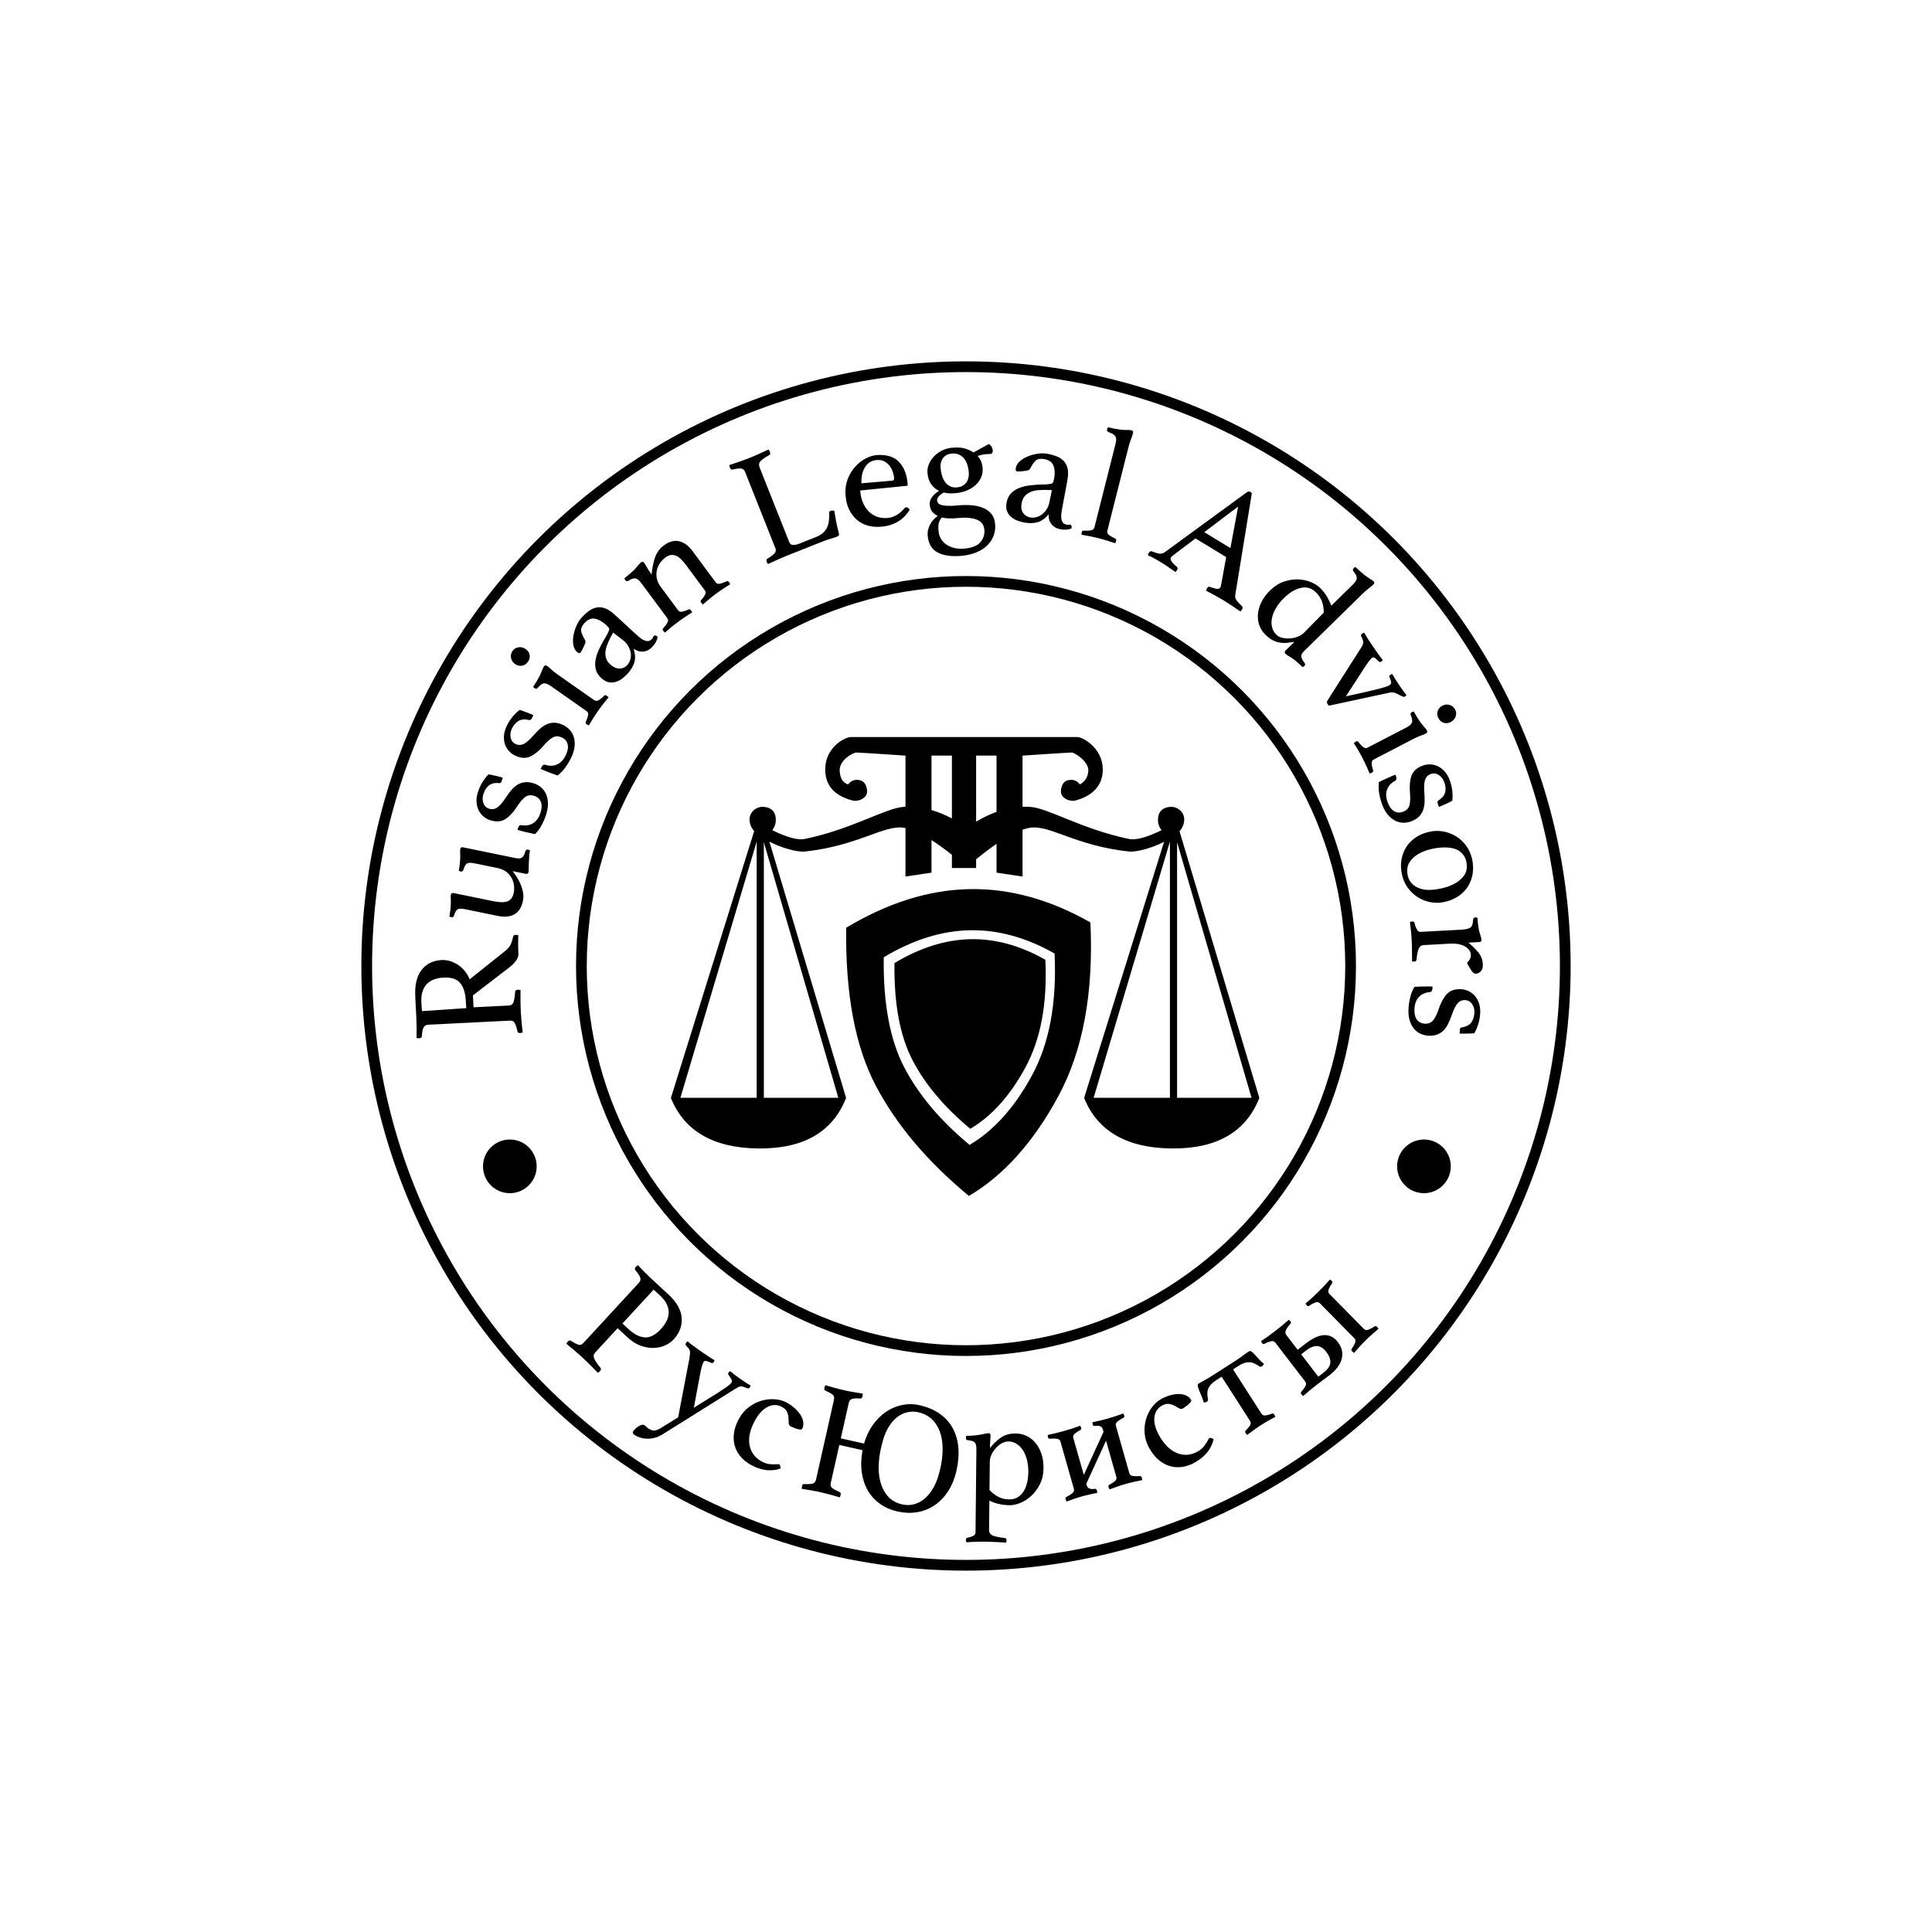
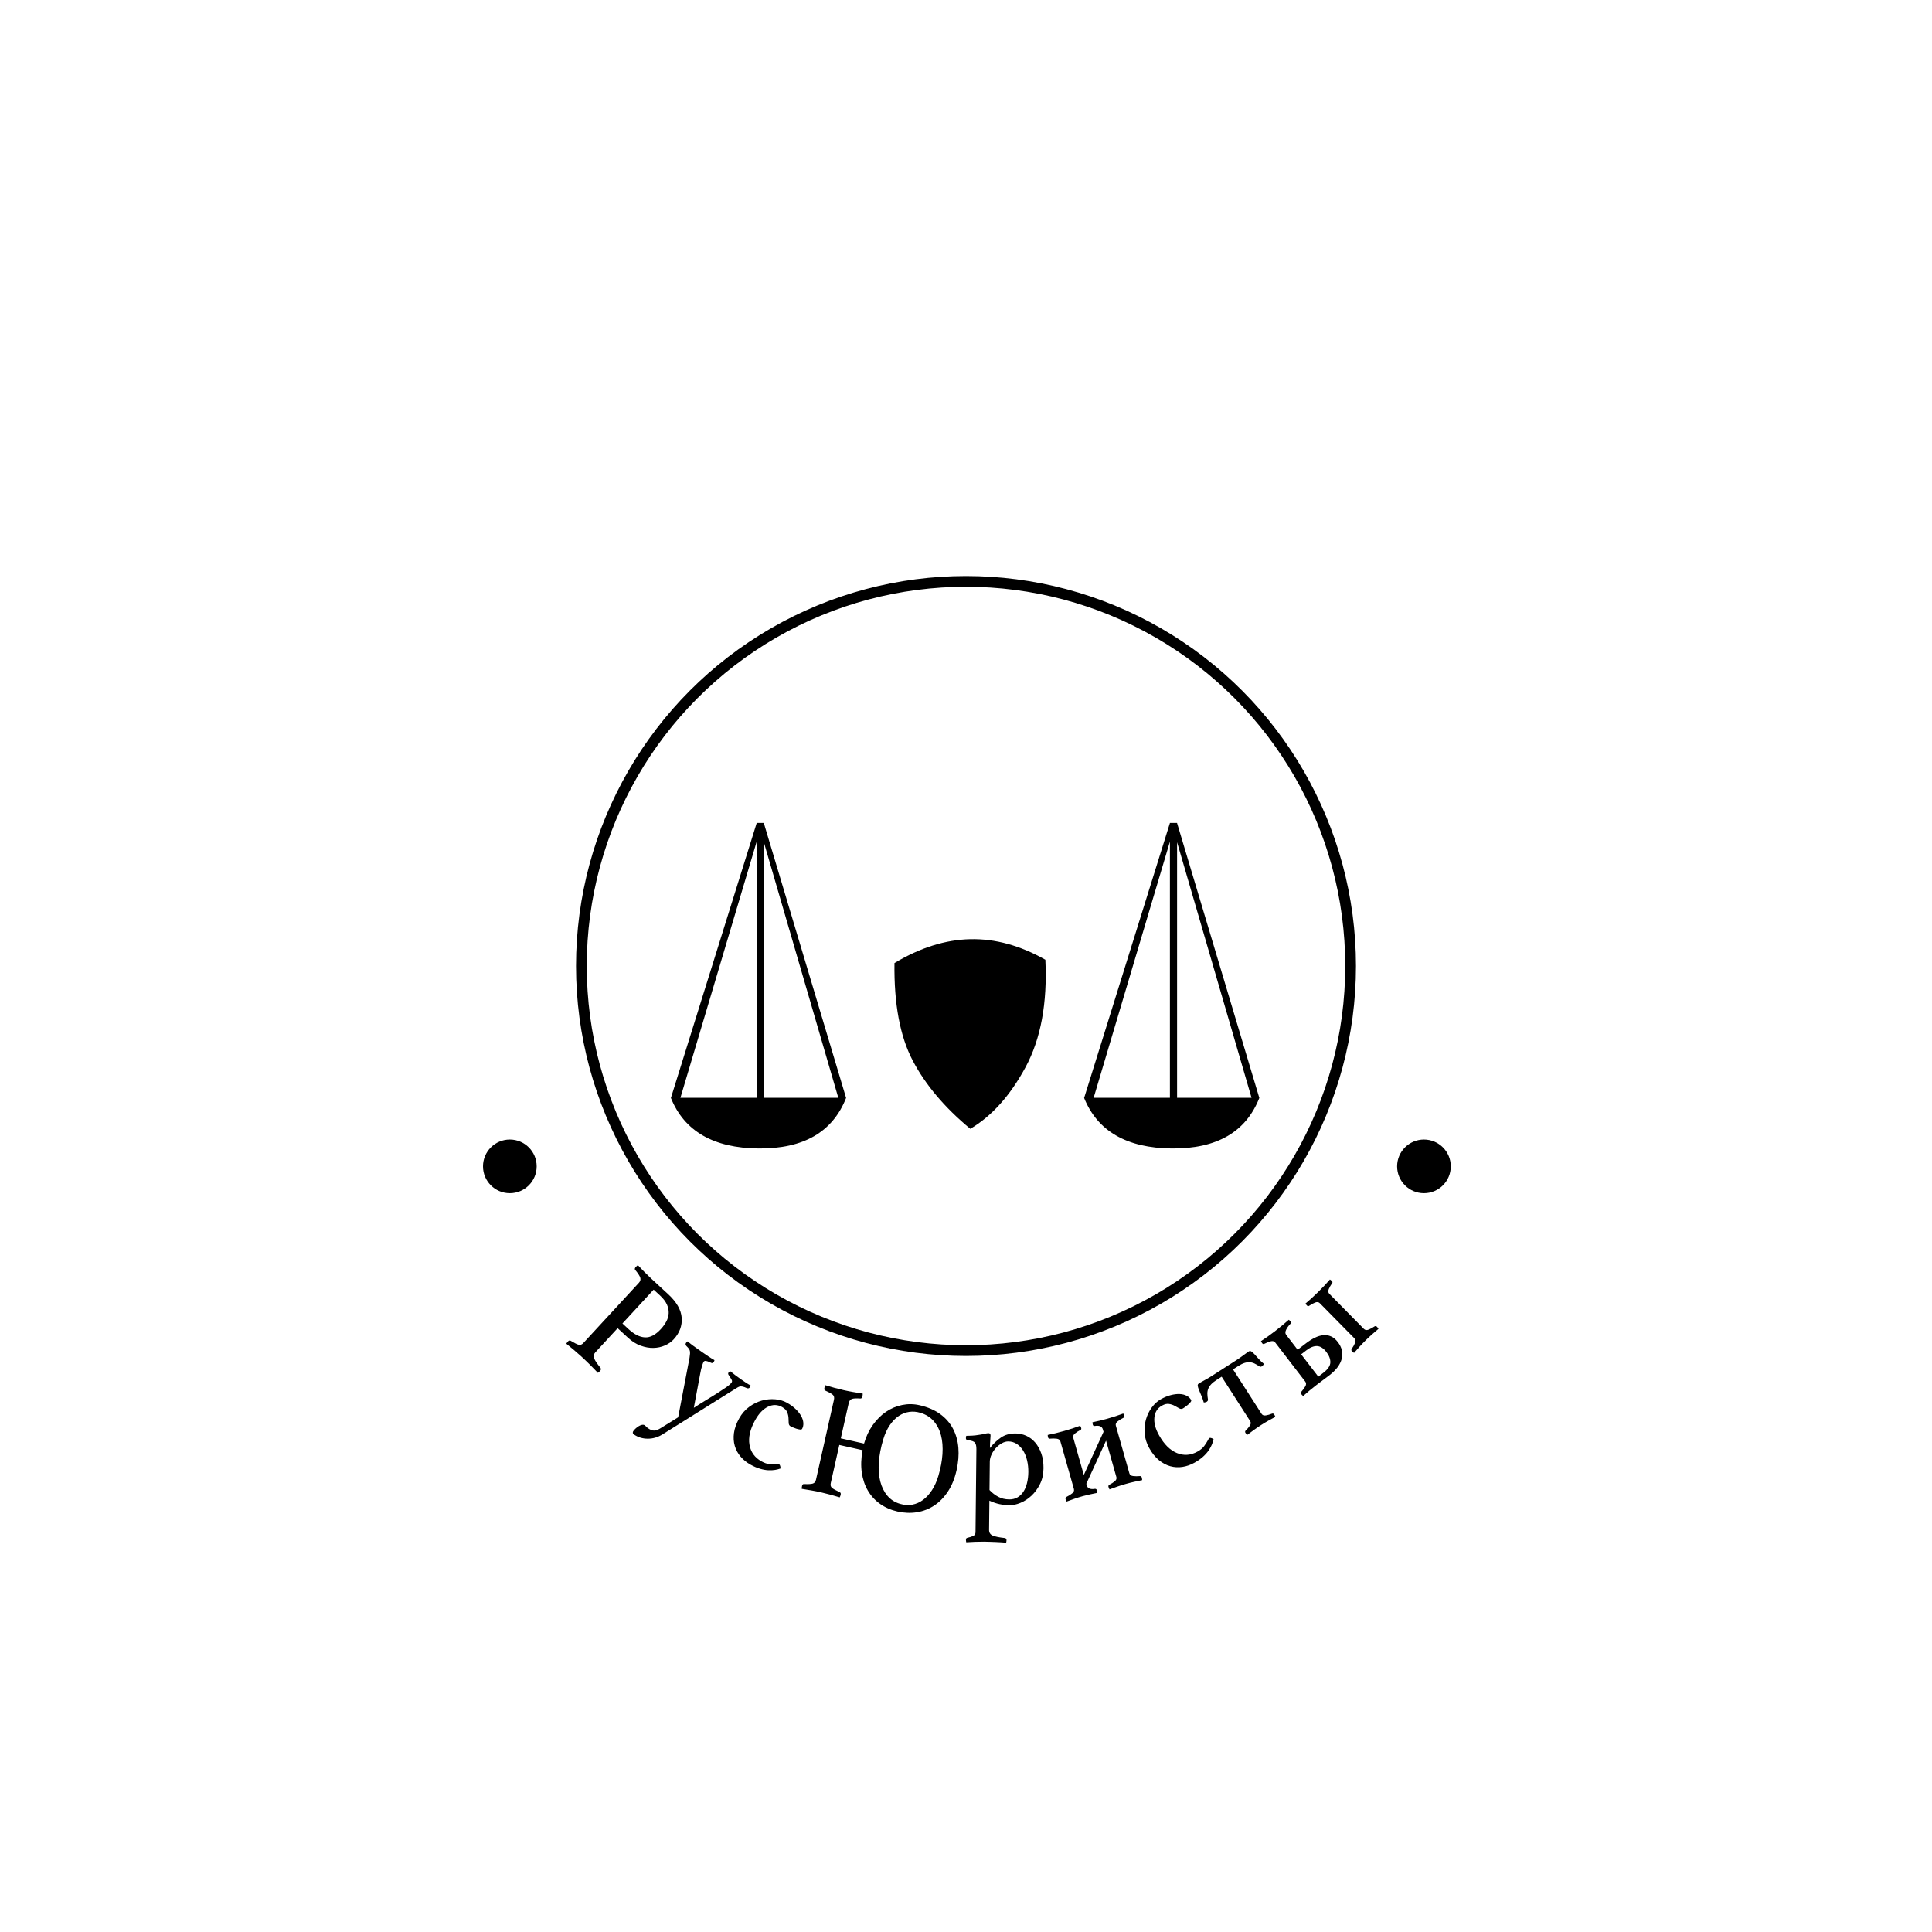
<svg xmlns="http://www.w3.org/2000/svg" width="1080px" height="1080px" viewBox="0 0 1080 1080" version="1.1">
  <title>РосЮристы_Лого</title>
  <desc>Created with Sketch.</desc>
  <defs />
  <g id="Page-1" stroke="none" stroke-width="1" fill="none" fill-rule="evenodd">
    <g id="РосЮристы_Лого">
      <circle id="Oval-2" fill="#000000" cx="285" cy="652" r="15" />
      <circle id="Oval-1" fill="#000000" cx="796" cy="652" r="15" />
-       <circle id="Oval2" stroke="#000000" stroke-width="6" cx="540" cy="540" r="335" />
      <circle id="Oval1" stroke="#000000" stroke-width="6" cx="540" cy="540" r="215" />
      <path d="M345.257,742.468 L332.749,756.031 C331.814,757.046 331.627,758.2 332.189,759.493 C332.75,760.787 333.902,762.481 335.643,764.576 C336.091,765.152 336.009,765.771 335.399,766.433 C335.237,766.609 335.063,766.776 334.878,766.932 C334.693,767.088 334.477,767.256 334.23,767.436 C333.032,766.168 331.648,764.748 330.077,763.177 C328.506,761.606 326.772,759.946 324.875,758.197 C323.728,757.139 322.397,755.973 320.88,754.696 C319.364,753.42 317.925,752.236 316.565,751.145 C316.724,750.884 316.874,750.655 317.015,750.458 C317.155,750.261 317.287,750.097 317.409,749.964 C318.019,749.303 318.565,749.153 319.046,749.516 C321.136,750.79 322.631,751.536 323.532,751.755 C324.432,751.973 325.289,751.641 326.103,750.759 L357.159,717.083 C357.972,716.201 358.22,715.246 357.903,714.218 C357.585,713.191 356.646,711.753 355.085,709.906 C354.684,709.455 354.83,708.855 355.521,708.105 C355.725,707.884 356.074,707.594 356.569,707.234 C357.723,708.462 358.964,709.749 360.292,711.096 C361.62,712.444 362.902,713.687 364.137,714.826 L373.466,723.429 C378.23,727.822 380.765,732.241 381.072,736.687 C381.38,741.133 379.886,745.143 376.591,748.715 C375.29,750.127 373.648,751.265 371.666,752.131 C369.684,752.997 367.548,753.455 365.257,753.505 C362.966,753.555 360.582,753.132 358.104,752.234 C355.626,751.337 353.262,749.851 351.013,747.776 L345.257,742.468 Z M351.451,743.07 C354.538,745.918 357.551,747.431 360.488,747.609 C363.425,747.787 366.398,746.244 369.408,742.981 C370.669,741.613 371.694,740.192 372.484,738.716 C373.273,737.24 373.71,735.705 373.794,734.109 C373.878,732.513 373.547,730.881 372.8,729.213 C372.053,727.545 370.753,725.857 368.901,724.148 L365.394,720.915 L347.944,739.837 L351.451,743.07 Z M437.16,786.52 C434.645,785.117 432.029,785.066 429.311,786.366 C426.593,787.667 424.21,790.151 422.164,793.819 C419.329,798.902 418.262,803.494 418.963,807.595 C419.663,811.696 421.9,814.798 425.673,816.903 C427.35,817.838 428.897,818.358 430.316,818.463 C431.735,818.567 433.01,818.591 434.141,818.535 C434.356,818.518 434.605,818.502 434.888,818.488 C435.171,818.474 435.417,818.526 435.627,818.643 C435.889,818.789 436.074,819.133 436.184,819.675 C436.294,820.217 436.343,820.622 436.331,820.89 C435.456,821.227 434.45,821.49 433.313,821.681 C432.177,821.871 430.905,821.934 429.497,821.871 C428.09,821.807 426.545,821.529 424.861,821.036 C423.178,820.544 421.393,819.772 419.507,818.719 C417.359,817.521 415.525,816.034 414.008,814.26 C412.49,812.486 411.405,810.489 410.753,808.271 C410.101,806.052 409.948,803.648 410.294,801.058 C410.639,798.468 411.601,795.759 413.18,792.929 C414.67,790.257 416.548,788.092 418.812,786.435 C421.076,784.778 423.445,783.61 425.92,782.929 C428.396,782.249 430.864,782.011 433.326,782.217 C435.788,782.422 437.962,783.051 439.848,784.103 C441.787,785.185 443.425,786.374 444.763,787.67 C446.101,788.966 447.131,790.261 447.851,791.556 C448.571,792.851 448.977,794.125 449.068,795.379 C449.159,796.632 448.927,797.756 448.372,798.752 C448.196,799.066 447.788,799.182 447.147,799.099 C446.506,799.016 445.822,798.858 445.094,798.623 C444.366,798.389 443.686,798.13 443.054,797.846 C442.422,797.563 442.054,797.391 441.949,797.333 C441.268,796.953 440.914,796.326 440.886,795.452 C440.858,794.577 440.821,793.629 440.773,792.606 C440.725,791.583 440.478,790.518 440.031,789.41 C439.584,788.302 438.627,787.338 437.16,786.52 Z M470.011,804.047 L483.007,806.967 C484.135,803.038 485.777,799.564 487.931,796.543 C490.086,793.521 492.542,791.075 495.299,789.204 C498.056,787.333 501.047,786.068 504.269,785.408 C507.492,784.749 510.714,784.781 513.934,785.504 C518.558,786.543 522.43,788.197 525.548,790.466 C528.667,792.734 531.065,795.472 532.743,798.678 C534.421,801.883 535.42,805.444 535.74,809.359 C536.059,813.274 535.726,817.427 534.739,821.818 C533.687,826.501 532.069,830.488 529.884,833.779 C527.7,837.071 525.146,839.679 522.222,841.605 C519.299,843.531 516.083,844.777 512.574,845.341 C509.065,845.906 505.437,845.767 501.69,844.925 C498.061,844.11 494.839,842.71 492.026,840.725 C489.213,838.74 486.937,836.276 485.2,833.334 C483.463,830.391 482.316,827.013 481.758,823.198 C481.201,819.383 481.341,815.202 482.178,810.655 L469.182,807.735 L464.408,828.985 C464.145,830.156 464.344,831.046 465.007,831.656 C465.669,832.266 467.089,833.062 469.267,834.043 C469.885,834.305 470.115,834.787 469.957,835.49 C469.904,835.724 469.834,835.969 469.745,836.226 C469.657,836.483 469.55,836.751 469.426,837.031 C467.93,836.572 466.197,836.075 464.226,835.54 C462.256,835.005 460.48,834.56 458.9,834.205 C457.26,833.836 455.524,833.492 453.689,833.172 C451.855,832.852 450.017,832.547 448.176,832.257 C448.183,831.951 448.202,831.663 448.232,831.393 C448.261,831.123 448.303,830.871 448.355,830.636 C448.526,829.875 448.911,829.531 449.51,829.604 C451.826,829.694 453.447,829.597 454.372,829.313 C455.297,829.029 455.89,828.301 456.153,827.131 L466.176,782.523 C466.439,781.352 466.271,780.453 465.674,779.827 C465.077,779.201 463.66,778.391 461.424,777.396 C460.851,777.206 460.664,776.672 460.861,775.794 C460.914,775.56 460.981,775.329 461.063,775.101 C461.145,774.874 461.248,774.62 461.372,774.341 C462.809,774.787 464.484,775.27 466.396,775.792 C468.308,776.314 470.055,776.753 471.635,777.108 C473.274,777.476 475.011,777.82 476.846,778.14 C478.68,778.46 480.489,778.759 482.271,779.036 C482.264,779.342 482.249,779.615 482.225,779.856 C482.202,780.097 482.164,780.334 482.111,780.568 C481.914,781.446 481.516,781.849 480.918,781.776 C478.556,781.614 476.95,781.715 476.1,782.077 C475.249,782.44 474.693,783.206 474.43,784.377 L470.011,804.047 Z M503.065,840.638 C505.48,841.36 507.781,841.517 509.971,841.107 C512.16,840.698 514.182,839.8 516.038,838.414 C517.893,837.028 519.55,835.206 521.008,832.95 C522.466,830.693 523.643,828.07 524.537,825.081 C525.828,820.77 526.598,816.679 526.848,812.809 C527.099,808.938 526.825,805.458 526.027,802.37 C525.229,799.281 523.875,796.637 521.966,794.437 C520.057,792.237 517.579,790.682 514.532,789.77 C512.405,789.133 510.312,788.961 508.252,789.252 C506.192,789.544 504.241,790.307 502.4,791.54 C500.559,792.774 498.885,794.497 497.378,796.707 C495.871,798.918 494.644,801.604 493.698,804.766 C492.373,809.192 491.568,813.397 491.283,817.383 C490.999,821.369 491.261,824.939 492.071,828.093 C492.88,831.248 494.196,833.912 496.02,836.086 C497.843,838.26 500.191,839.778 503.065,840.638 Z M553.133,832.935 C554.616,834.51 556.253,835.773 558.043,836.722 C559.833,837.671 561.868,838.157 564.148,838.181 C565.888,838.199 567.422,837.826 568.75,837.06 C570.078,836.294 571.184,835.24 572.068,833.899 C572.953,832.559 573.63,830.946 574.1,829.061 C574.57,827.175 574.816,825.123 574.84,822.903 C574.864,820.623 574.632,818.446 574.143,816.37 C573.655,814.295 572.925,812.472 571.951,810.902 C570.978,809.332 569.791,808.089 568.39,807.174 C566.99,806.259 565.42,805.793 563.68,805.774 C562.48,805.762 561.276,806.094 560.069,806.771 C558.862,807.449 557.757,808.322 556.756,809.391 C555.755,810.461 554.932,811.682 554.287,813.056 C553.643,814.429 553.314,815.776 553.3,817.095 L553.133,832.935 Z M545.813,810.086 C545.831,808.406 545.559,807.203 544.996,806.477 C544.434,805.751 543.134,805.288 541.096,805.086 C540.316,805.018 539.931,804.624 539.938,803.904 C539.941,803.664 540.005,803.244 540.131,802.646 C540.911,802.654 541.977,802.62 543.328,802.544 C544.679,802.469 545.805,802.346 546.707,802.175 C548.029,802.009 549.216,801.797 550.269,801.538 C551.321,801.279 552.088,801.152 552.568,801.157 C553.348,801.165 553.733,801.619 553.723,802.519 C553.716,803.239 553.662,804.094 553.561,805.083 C553.461,806.072 553.401,807.526 553.38,809.446 C555.205,807.125 557.251,805.181 559.517,803.615 C561.784,802.049 564.567,801.283 567.867,801.318 C569.907,801.34 571.867,801.78 573.748,802.64 C575.629,803.5 577.281,804.763 578.704,806.428 C580.126,808.093 581.26,810.13 582.104,812.539 C582.949,814.948 583.355,817.683 583.323,820.742 C583.287,824.102 582.626,827.065 581.339,829.632 C580.052,832.199 578.469,834.357 576.59,836.107 C574.712,837.858 572.673,839.186 570.473,840.093 C568.273,841 566.244,841.443 564.384,841.424 C562.464,841.403 560.591,841.204 558.765,840.824 C556.939,840.445 555.04,839.795 553.07,838.874 L552.898,855.163 C552.882,856.723 553.56,857.795 554.934,858.38 C556.308,858.965 558.553,859.423 561.67,859.756 C562.329,859.883 562.655,860.277 562.648,860.937 C562.646,861.117 562.629,861.326 562.596,861.566 C562.563,861.806 562.516,862.075 562.452,862.375 C561.733,862.307 560.894,862.238 559.934,862.168 C558.975,862.098 557.926,862.042 556.786,862 L553.367,861.874 C552.228,861.832 551.118,861.805 550.038,861.794 C548.478,861.777 546.828,861.805 545.087,861.876 C543.346,861.948 541.695,862.036 540.134,862.139 C540.077,861.838 540.035,861.568 540.007,861.328 C539.98,861.087 539.967,860.877 539.969,860.697 C539.975,860.097 540.249,859.74 540.79,859.626 C542.113,859.34 543.197,858.991 544.041,858.58 C544.886,858.169 545.313,857.483 545.323,856.523 L545.813,810.086 Z M618.286,805.337 L607.255,829.425 L607.525,830.377 C608,832.051 609.52,832.68 612.084,832.264 C612.636,832.232 612.994,832.504 613.158,833.082 C613.207,833.255 613.25,833.461 613.286,833.7 C613.323,833.939 613.354,834.211 613.378,834.516 C611.844,834.827 610.387,835.131 609.006,835.43 C607.625,835.728 606.386,836.033 605.29,836.344 C603.616,836.819 602.041,837.313 600.565,837.826 C599.088,838.338 597.645,838.857 596.235,839.382 C596.095,839.11 595.978,838.863 595.884,838.64 C595.79,838.417 595.718,838.219 595.669,838.046 C595.505,837.469 595.666,837.049 596.153,836.786 C597.357,836.195 598.417,835.535 599.334,834.807 C600.25,834.079 600.577,833.254 600.314,832.33 L592.794,805.837 C592.532,804.913 591.82,804.383 590.658,804.245 C589.496,804.107 588.248,804.103 586.912,804.232 C586.376,804.322 586.026,804.078 585.863,803.501 C585.813,803.328 585.775,803.136 585.746,802.926 C585.718,802.716 585.691,802.458 585.667,802.153 C587.143,801.859 588.639,801.528 590.156,801.159 C591.674,800.791 593.269,800.369 594.943,799.894 C596.559,799.436 598.08,798.973 599.507,798.505 C600.934,798.038 602.381,797.533 603.849,796.992 C603.988,797.264 604.101,797.497 604.188,797.691 C604.274,797.885 604.341,798.068 604.391,798.242 C604.554,798.819 604.385,799.21 603.882,799.415 C602.793,799.974 601.805,800.613 600.918,801.332 C600.03,802.052 599.71,802.845 599.955,803.711 L605.854,824.49 L616.885,800.402 L616.492,799.016 C616.017,797.343 614.497,796.714 611.934,797.13 C611.398,797.219 611.048,796.976 610.884,796.398 C610.835,796.225 610.796,796.034 610.768,795.823 C610.739,795.613 610.713,795.355 610.689,795.051 C612.222,794.74 613.69,794.417 615.091,794.081 C616.493,793.746 617.771,793.414 618.925,793.087 C620.599,792.611 622.149,792.14 623.576,791.673 C625.003,791.206 626.45,790.701 627.918,790.16 C628.058,790.432 628.17,790.665 628.257,790.859 C628.343,791.053 628.411,791.236 628.46,791.409 C628.624,791.986 628.454,792.378 627.951,792.583 C626.746,793.174 625.686,793.834 624.77,794.562 C623.854,795.289 623.519,796.086 623.765,796.952 L631.334,823.618 C631.58,824.484 632.284,824.986 633.446,825.124 C634.608,825.262 635.856,825.266 637.192,825.137 C637.744,825.105 638.102,825.377 638.266,825.954 C638.315,826.128 638.358,826.334 638.394,826.573 C638.431,826.812 638.462,827.084 638.486,827.389 C636.952,827.699 635.452,828.016 633.984,828.339 C632.517,828.662 630.946,829.061 629.272,829.537 C627.714,829.979 626.182,830.46 624.677,830.981 C623.172,831.502 621.686,832.033 620.218,832.575 C620.078,832.302 619.961,832.055 619.867,831.832 C619.772,831.61 619.7,831.412 619.651,831.238 C619.487,830.661 619.649,830.241 620.135,829.978 C621.282,829.403 622.285,828.76 623.143,828.049 C624.001,827.337 624.308,826.549 624.062,825.683 L618.286,805.337 Z M649.554,785.743 C647.041,787.151 645.627,789.353 645.311,792.349 C644.996,795.346 645.864,798.676 647.917,802.341 C650.761,807.418 654.114,810.733 657.974,812.284 C661.835,813.835 665.65,813.555 669.419,811.443 C671.094,810.505 672.347,809.459 673.179,808.305 C674.012,807.151 674.7,806.078 675.244,805.085 C675.343,804.892 675.46,804.672 675.596,804.424 C675.732,804.176 675.905,803.993 676.114,803.875 C676.376,803.729 676.766,803.751 677.286,803.941 C677.805,804.132 678.176,804.302 678.398,804.453 C678.226,805.374 677.924,806.369 677.49,807.437 C677.057,808.505 676.445,809.622 675.653,810.787 C674.862,811.953 673.816,813.124 672.515,814.3 C671.213,815.476 669.62,816.591 667.736,817.647 C665.59,818.849 663.363,819.632 661.057,819.996 C658.75,820.36 656.482,820.238 654.25,819.631 C652.019,819.024 649.891,817.895 647.866,816.244 C645.84,814.594 644.036,812.355 642.453,809.528 C640.957,806.859 640.097,804.125 639.871,801.329 C639.646,798.532 639.891,795.902 640.608,793.437 C641.325,790.972 642.415,788.745 643.88,786.756 C645.344,784.766 647.019,783.243 648.903,782.188 C650.84,781.103 652.711,780.33 654.516,779.869 C656.321,779.408 657.964,779.21 659.444,779.274 C660.925,779.339 662.222,779.661 663.338,780.24 C664.453,780.819 665.289,781.605 665.846,782.6 C666.022,782.914 665.907,783.322 665.501,783.825 C665.095,784.327 664.601,784.827 664.02,785.325 C663.439,785.822 662.862,786.266 662.289,786.655 C661.717,787.045 661.378,787.269 661.273,787.328 C660.593,787.709 659.873,787.682 659.114,787.248 C658.355,786.814 657.527,786.349 656.631,785.854 C655.734,785.359 654.697,785.011 653.519,784.811 C652.341,784.612 651.02,784.922 649.554,785.743 Z M680.112,771.385 C678.799,772.228 677.774,773.046 677.036,773.841 C676.299,774.635 675.76,775.462 675.421,776.322 C675.081,777.182 674.916,778.09 674.924,779.047 C674.932,780.004 675.043,781.092 675.255,782.311 C675.316,782.628 675.257,782.898 675.078,783.119 C674.9,783.341 674.735,783.5 674.583,783.597 C674.331,783.759 674.071,783.855 673.804,783.883 C673.538,783.912 673.246,783.957 672.928,784.018 C672.504,782.579 672.04,781.273 671.536,780.099 C671.032,778.926 670.596,777.886 670.229,776.981 C669.862,776.076 669.633,775.332 669.543,774.747 C669.454,774.163 669.636,773.725 670.09,773.434 C670.393,773.239 670.843,772.968 671.44,772.621 C672.037,772.273 672.68,771.914 673.369,771.543 C674.057,771.172 674.738,770.789 675.411,770.393 C676.083,769.996 676.697,769.62 677.253,769.264 L691.34,760.22 C691.845,759.896 692.43,759.502 693.095,759.04 C693.761,758.577 694.405,758.109 695.029,757.637 C695.653,757.166 696.247,756.731 696.812,756.333 C697.376,755.935 697.81,755.638 698.113,755.444 C698.567,755.152 699.041,755.169 699.535,755.493 C700.029,755.818 700.611,756.336 701.281,757.046 C701.951,757.757 702.702,758.594 703.534,759.557 C704.366,760.52 705.373,761.478 706.555,762.43 C706.368,762.693 706.205,762.94 706.068,763.171 C705.931,763.401 705.736,763.598 705.484,763.76 C705.332,763.857 705.119,763.941 704.843,764.011 C704.567,764.081 704.297,764.022 704.034,763.835 C703.015,763.135 702.071,762.582 701.205,762.176 C700.338,761.769 699.443,761.542 698.52,761.492 C697.597,761.443 696.621,761.589 695.592,761.929 C694.562,762.269 693.391,762.86 692.078,763.703 L689.276,765.502 L705.224,790.343 C705.71,791.101 706.504,791.393 707.605,791.221 C708.707,791.049 709.852,790.723 711.042,790.244 C711.562,790.053 711.983,790.211 712.308,790.715 C712.405,790.867 712.506,791.052 712.61,791.27 C712.714,791.488 712.822,791.74 712.934,792.024 C711.556,792.766 710.25,793.48 709.015,794.166 C707.78,794.852 706.43,795.665 704.966,796.605 C703.603,797.48 702.276,798.385 700.987,799.32 C699.697,800.255 698.429,801.194 697.181,802.138 C696.968,801.918 696.785,801.715 696.63,801.529 C696.475,801.343 696.349,801.175 696.251,801.023 C695.927,800.518 695.96,800.069 696.35,799.677 C697.28,798.794 698.053,797.888 698.668,796.958 C699.284,796.028 699.348,795.185 698.862,794.428 L682.914,769.586 L680.112,771.385 Z M743.156,768.773 C741.872,769.76 740.591,770.727 739.312,771.672 C738.033,772.617 736.87,773.492 735.824,774.297 C734.444,775.357 733.155,776.387 731.954,777.385 C730.754,778.384 729.596,779.387 728.48,780.397 C728.25,780.196 728.049,780.009 727.879,779.837 C727.709,779.665 727.569,779.508 727.46,779.365 C727.094,778.889 727.089,778.439 727.444,778.015 C728.344,777.02 729.085,776.015 729.667,775 C730.249,773.985 730.247,773.097 729.662,772.336 L712.876,750.503 C712.291,749.742 711.433,749.512 710.303,749.814 C709.172,750.115 708.011,750.573 706.818,751.187 C706.353,751.469 705.938,751.372 705.572,750.896 C705.463,750.754 705.356,750.59 705.251,750.405 C705.147,750.22 705.027,749.991 704.892,749.716 C706.154,748.897 707.422,748.036 708.696,747.133 C709.969,746.229 711.295,745.248 712.675,744.187 C714.007,743.163 715.344,742.097 716.687,740.989 C718.03,739.881 719.283,738.804 720.446,737.758 C720.677,737.959 720.868,738.134 721.02,738.282 C721.172,738.43 721.302,738.576 721.412,738.718 C721.778,739.194 721.765,739.62 721.373,739.997 C720.283,741.138 719.471,742.273 718.939,743.401 C718.406,744.53 718.414,745.451 718.963,746.164 L725.381,754.512 L730.019,750.946 C731.683,749.666 733.339,748.621 734.986,747.809 C736.632,746.997 738.213,746.519 739.73,746.375 C741.246,746.231 742.692,746.463 744.067,747.07 C745.443,747.678 746.697,748.719 747.831,750.194 C750.135,753.19 750.871,756.314 750.04,759.564 C749.209,762.814 746.914,765.884 743.156,768.773 Z M727.356,757.081 L736.955,769.567 L739.667,767.482 C742.283,765.471 743.619,763.517 743.674,761.62 C743.729,759.723 742.989,757.776 741.453,755.778 C739.807,753.638 738.069,752.533 736.238,752.465 C734.407,752.397 732.422,753.186 730.281,754.832 L727.356,757.081 Z M763.411,749.265 C762.171,750.486 761.027,751.676 759.978,752.834 C758.93,753.993 757.913,755.141 756.928,756.279 C756.675,756.107 756.454,755.947 756.264,755.797 C756.074,755.647 755.916,755.508 755.79,755.379 C755.369,754.952 755.309,754.506 755.609,754.041 C756.381,752.944 756.995,751.857 757.448,750.778 C757.902,749.7 757.792,748.819 757.119,748.135 L737.797,728.51 C737.124,727.826 736.244,727.702 735.159,728.139 C734.074,728.576 732.977,729.172 731.868,729.927 C731.441,730.263 731.017,730.218 730.596,729.79 C730.47,729.662 730.344,729.512 730.218,729.342 C730.092,729.171 729.945,728.958 729.777,728.702 C730.93,727.735 732.084,726.726 733.237,725.674 C734.391,724.622 735.588,723.486 736.828,722.265 C738.068,721.045 739.233,719.855 740.324,718.697 C741.415,717.539 742.453,716.39 743.437,715.253 C743.691,715.424 743.902,715.574 744.07,715.703 C744.239,715.832 744.387,715.96 744.513,716.088 C744.934,716.516 744.973,716.94 744.63,717.362 C743.858,718.459 743.245,719.547 742.791,720.625 C742.337,721.704 742.447,722.585 743.12,723.269 L762.442,742.894 C763.116,743.578 763.995,743.701 765.08,743.264 C766.166,742.827 767.263,742.231 768.372,741.476 C768.841,741.183 769.286,741.25 769.707,741.677 C769.833,741.806 769.97,741.966 770.117,742.158 C770.264,742.35 770.421,742.574 770.589,742.83 C769.436,743.797 768.261,744.806 767.065,745.857 C765.869,746.909 764.651,748.045 763.411,749.265 Z" id="РосЮристы-Copy" fill="#000000" />
      <path d="M387.48,785.19 C388.38,782.91 389.37,780.555 390.45,778.125 C391.53,775.695 392.52,773.4 393.42,771.24 C394.32,769.08 395.085,767.145 395.715,765.435 C396.345,763.725 396.66,762.42 396.66,761.52 C396.66,760.98 396.42,760.575 395.94,760.305 C395.46,760.035 394.935,759.795 394.365,759.585 C393.795,759.375 393.27,759.165 392.79,758.955 C392.31,758.745 392.07,758.4 392.07,757.92 C392.07,757.8 392.1,757.62 392.16,757.38 C392.22,757.14 392.28,756.93 392.34,756.75 C394.68,756.93 397.17,757.02 399.81,757.02 C401.19,757.02 402.39,757.005 403.41,756.975 C404.43,756.945 405.39,756.87 406.29,756.75 C406.41,756.93 406.485,757.14 406.515,757.38 C406.545,757.62 406.56,757.8 406.56,757.92 C406.56,758.58 406.17,759 405.39,759.18 C404.49,759.36 403.785,759.54 403.275,759.72 C402.765,759.9 402.33,760.14 401.97,760.44 C401.61,760.74 401.31,761.145 401.07,761.655 C400.83,762.165 400.53,762.84 400.17,763.68 L381.72,807.24 C380.52,810.12 378.72,812.4 376.32,814.08 C373.92,815.76 371.34,816.6 368.58,816.6 C368.1,816.6 367.755,816.465 367.545,816.195 C367.335,815.925 367.23,815.61 367.23,815.25 C367.23,814.59 367.32,813.885 367.5,813.135 C367.68,812.385 367.92,811.695 368.22,811.065 C368.52,810.435 368.865,809.925 369.255,809.535 C369.645,809.145 370.05,808.95 370.47,808.95 C370.95,808.95 371.385,808.995 371.775,809.085 C372.165,809.175 372.6,809.22 373.08,809.22 C374.7,809.22 375.9,808.905 376.68,808.275 C377.46,807.645 378.15,806.64 378.75,805.26 L383.34,794.55 L369.48,763.68 C369.06,762.84 368.7,762.165 368.4,761.655 C368.1,761.145 367.77,760.725 367.41,760.395 C367.05,760.065 366.63,759.825 366.15,759.675 C365.67,759.525 365.04,759.39 364.26,759.27 C363.48,759.09 363.09,758.64 363.09,757.92 C363.09,757.8 363.105,757.62 363.135,757.38 C363.165,757.14 363.24,756.93 363.36,756.75 C364.56,756.87 365.775,756.945 367.005,756.975 C368.235,757.005 369.63,757.02 371.19,757.02 L373.8,757.02 C375.24,757.02 376.59,757.005 377.85,756.975 C379.11,756.945 380.37,756.87 381.63,756.75 C381.75,756.93 381.825,757.14 381.855,757.38 C381.885,757.62 381.9,757.8 381.9,757.92 C381.9,758.64 381.51,759.03 380.73,759.09 C379.35,759.33 378.42,759.585 377.94,759.855 C377.46,760.125 377.22,760.5 377.22,760.98 C377.22,761.28 377.4,762.03 377.76,763.23 C378.12,764.43 378.72,765.93 379.56,767.73 L387.48,785.19 Z" id="у" fill="#000000" transform="translate(384.825, 786.675) rotate(35) translate(-384.825, -786.675) " />
-       <path d="M473.032,518.599 C496.203,504.709 519.066,497.518 541.621,497.027 C564.177,496.536 586.813,502.737 609.532,515.629 C611.41,554.863 605.411,587.297 591.537,612.929 C577.663,638.561 561.024,657.099 541.621,668.543 C518.395,649.304 501.031,628.733 489.529,606.83 C478.027,584.926 472.528,555.516 473.032,518.599 Z M494.022,535.109 C493.67,560.934 497.517,581.508 505.562,596.83 C513.608,612.152 525.755,626.542 542.002,640 C555.575,631.995 567.214,619.027 576.92,601.096 C586.625,583.166 590.821,560.477 589.507,533.031 C573.615,524.013 557.78,519.676 542.002,520.019 C526.224,520.362 510.231,525.392 494.022,535.109 Z" id="щит2" fill="#000000" />
      <path d="M500.02,538.347 C514.338,529.763 528.465,525.32 542.403,525.017 C556.34,524.713 570.328,528.545 584.366,536.511 C585.526,560.755 581.82,580.796 573.247,596.635 C564.673,612.474 554.392,623.929 542.403,631 C528.051,619.112 517.321,606.401 510.214,592.866 C503.106,579.332 499.708,561.158 500.02,538.347 Z" id="щит1" fill="#000000" />
-       <path d="M606.059,613.682 L653.987,460.094 L653.987,460.025 L657.993,460.025 L657.993,460.125 L703.952,613.682 L704,613.682 C696.498,632.797 680.165,642.235 655,641.996 C629.835,641.757 613.502,632.319 606,613.682 L606.059,613.682 Z M611.351,613.682 L653.987,613.682 L653.987,470.471 L611.351,613.682 Z M699.626,613.682 L657.993,470.805 L657.993,613.682 L699.626,613.682 Z" id="весы2" fill="#000000" />
+       <path d="M606.059,613.682 L653.987,460.094 L653.987,460.025 L657.993,460.025 L657.993,460.125 L703.952,613.682 L704,613.682 C696.498,632.797 680.165,642.235 655,641.996 C629.835,641.757 613.502,632.319 606,613.682 L606.059,613.682 Z M611.351,613.682 L653.987,613.682 L653.987,470.471 L611.351,613.682 Z M699.626,613.682 L657.993,470.805 L657.993,613.682 Z" id="весы2" fill="#000000" />
      <path d="M375.059,613.682 L422.987,460.094 L422.987,460.025 L426.993,460.025 L426.993,460.125 L472.952,613.682 L473,613.682 C465.498,632.797 449.165,642.235 424,641.996 C398.835,641.757 382.502,632.319 375,613.682 L375.059,613.682 Z M380.351,613.682 L422.987,613.682 L422.987,470.471 L380.351,613.682 Z M468.626,613.682 L426.993,470.805 L426.993,613.682 L468.626,613.682 Z" id="весы1" fill="#000000" />
-       <path d="M538.851,485.228 L532.122,485.228 L532.122,477.828 C527.991,474.565 524.187,471.824 520.709,469.606 L520.709,487.811 L506.167,490 L506.167,462.892 C505.887,462.834 505.611,462.782 505.34,462.738 C494.14,460.91 479.964,472.789 449.879,476.014 C445.476,476.486 434.882,473.587 427.42,468.983 C422.717,466.082 420.201,464.081 419.255,460.2 C417.852,454.447 422.54,451.029 426.119,451.029 C429.698,451.029 433.175,452.512 433.637,457.313 C433.878,459.821 433.235,462.077 431.706,464.081 C439.981,468.146 446.038,469.78 449.879,468.983 C476.579,463.441 495.244,451.564 505.34,451.029 C505.616,451.014 505.892,451.002 506.167,450.992 L506.167,422.392 C488.993,421.239 479.845,420.663 478.723,420.663 C477.04,420.663 469.011,424.76 469.388,430.989 C469.64,435.142 471.218,437.642 474.123,438.487 C475.809,436.257 478.054,435.491 480.857,436.191 C484.652,437.139 485.113,442.433 484.441,443.99 C483.152,446.973 479.057,448.213 476.308,447.428 C470.923,445.89 461.219,442.338 461.294,430.037 C461.369,417.737 472.289,412 475.625,412 C477.169,412 497.873,412 538.85,412 C579.828,412 600.609,412 602.152,412 C605.488,412 616.394,418.324 616.483,430.037 C616.573,441.751 606.854,445.89 601.469,447.428 C598.72,448.213 594.625,446.973 593.336,443.99 C592.664,442.433 593.125,437.139 596.921,436.191 C599.724,435.491 601.968,436.257 603.654,438.487 C606.526,436.957 608.105,434.457 608.389,430.989 C608.816,425.787 600.738,420.663 599.054,420.663 C597.932,420.663 588.784,421.239 571.61,422.392 L571.61,450.995 C572.961,450.946 574.311,450.957 575.66,451.029 C585.756,451.564 604.421,463.441 631.121,468.983 C634.962,469.78 641.019,468.146 649.294,464.081 C647.765,462.077 647.122,459.821 647.363,457.313 C647.825,452.512 651.302,451.029 654.881,451.029 C658.46,451.029 663.148,454.447 661.745,460.2 C660.799,464.081 658.283,466.082 653.58,468.983 C646.118,473.587 635.524,476.486 631.121,476.014 C601.036,472.789 586.86,460.91 575.66,462.738 C574.405,462.943 573.055,463.298 571.61,463.804 L571.61,490 L557.069,487.811 L557.069,471.715 C553.561,474.119 549.757,476.995 545.656,480.344 L545.656,485.228 L538.851,485.228 Z M545.656,459.332 C549.465,457.031 553.27,455.204 557.069,453.852 L557.069,422.392 L545.656,422.392 L545.656,459.332 Z M520.709,452.826 C524.512,453.916 528.316,455.486 532.122,457.535 L532.122,422.392 L520.709,422.392 L520.709,452.826 Z" id="форма" fill="#000000" />
-       <path d="M264.369,556.434 L264.702,563.085 L284.478,562.094 C285.796,562.028 286.664,561.369 287.082,560.117 C287.5,558.864 287.795,556.972 287.969,554.44 C288.053,553.715 288.544,553.33 289.443,553.285 C289.862,553.264 290.375,553.298 290.98,553.388 C290.941,555.012 290.935,556.98 290.96,559.292 C290.986,561.603 291.054,563.868 291.166,566.085 C291.244,567.643 291.379,569.438 291.571,571.471 C291.763,573.504 291.964,575.417 292.173,577.208 C291.58,577.358 291.104,577.442 290.744,577.46 C289.905,577.502 289.409,577.197 289.257,576.543 C288.783,574.284 288.268,572.703 287.712,571.8 C287.156,570.896 286.279,570.475 285.081,570.535 L239.328,572.827 C238.189,572.884 237.357,573.361 236.832,574.259 C236.306,575.156 235.956,576.871 235.783,579.403 C235.753,580.005 235.258,580.33 234.3,580.378 C233.94,580.396 233.458,580.36 232.852,580.27 C232.882,578.467 232.894,576.604 232.888,574.682 C232.882,572.76 232.835,570.93 232.748,569.192 L232.14,557.057 C231.816,550.585 232.994,545.63 235.676,542.191 C238.357,538.753 242.124,536.912 246.978,536.669 C248.297,536.603 249.686,536.759 251.147,537.136 C252.608,537.513 254.05,538.132 255.475,538.992 C256.9,539.851 258.233,540.986 259.476,542.396 C260.718,543.805 261.748,545.481 262.566,547.422 L282.668,531.367 C284.169,530.15 285.184,528.837 285.715,527.429 C286.245,526.021 286.63,524.71 286.869,523.496 C286.962,522.951 287.368,522.66 288.087,522.624 C288.566,522.6 289.109,522.633 289.714,522.723 C289.663,524.107 289.642,525.791 289.652,527.773 C289.661,529.755 289.707,531.585 289.792,533.262 C289.855,534.521 289.379,535.821 288.365,537.164 C287.351,538.506 286.033,539.789 284.413,541.011 L264.369,556.434 Z M260.331,558.801 C260.047,554.61 258.946,551.437 257.026,549.282 C255.106,547.126 251.931,546.199 247.502,546.498 C245.646,546.624 243.956,546.978 242.432,547.563 C240.908,548.147 239.612,549.001 238.546,550.125 C237.479,551.25 236.674,552.688 236.131,554.438 C235.588,556.189 235.4,558.291 235.566,560.746 L235.869,565.235 L260.653,563.56 L260.331,558.801 Z M259.939,508.243 C258,507.845 256.635,507.856 255.844,508.276 C255.054,508.695 254.365,509.886 253.779,511.849 C253.504,512.589 253.044,512.892 252.397,512.759 C252.045,512.687 251.645,512.544 251.199,512.33 C251.356,511.566 251.52,510.543 251.691,509.261 C251.862,507.979 251.95,506.88 251.955,505.962 C252.044,504.632 252.056,503.456 251.99,502.432 C251.925,501.408 251.94,500.661 252.037,500.19 C252.206,499.368 252.731,499.047 253.613,499.227 L275.653,503.751 C277.123,504.052 278.492,504.242 279.763,504.319 C281.033,504.396 282.172,504.293 283.18,504.009 C284.187,503.726 285.031,503.195 285.712,502.416 C286.392,501.637 286.871,500.571 287.149,499.219 C287.45,497.75 287.496,496.259 287.286,494.746 C287.076,493.233 286.598,491.833 285.851,490.546 C285.104,489.26 284.092,488.149 282.814,487.213 C281.536,486.277 279.957,485.616 278.076,485.23 L265.204,482.588 C263.324,482.202 261.973,482.216 261.153,482.63 C260.333,483.043 259.624,484.26 259.026,486.281 C258.751,487.021 258.291,487.325 257.644,487.192 C257.292,487.12 256.892,486.977 256.446,486.763 C256.603,485.999 256.767,484.976 256.938,483.694 C257.109,482.412 257.203,481.283 257.22,480.306 C257.309,478.977 257.318,477.815 257.246,476.821 C257.175,475.826 257.187,475.093 257.284,474.623 C257.453,473.8 257.978,473.479 258.86,473.66 L287.512,479.541 C288.512,479.746 289.332,479.853 289.973,479.862 C290.614,479.871 291.162,479.739 291.617,479.464 C292.071,479.19 292.464,478.765 292.797,478.191 C293.129,477.616 293.427,476.835 293.691,475.847 C293.965,475.108 294.426,474.804 295.072,474.937 C295.425,475.009 295.824,475.152 296.27,475.366 C296.041,476.483 295.888,477.677 295.811,478.947 C295.734,480.217 295.669,481.429 295.616,482.582 C295.564,483.735 295.538,484.756 295.539,485.644 C295.541,486.532 295.505,487.153 295.433,487.506 C295.264,488.329 294.739,488.649 293.857,488.469 L286.54,486.967 C286.68,487.179 287.136,487.793 287.907,488.809 C288.679,489.825 289.458,491.103 290.244,492.642 C291.031,494.182 291.672,495.906 292.169,497.815 C292.665,499.724 292.708,501.677 292.298,503.676 C291.562,507.261 289.982,509.739 287.557,511.109 C285.132,512.48 282.039,512.779 278.277,512.007 L259.939,508.243 Z M280.426,436.665 C280.294,437.127 280.098,437.429 279.838,437.573 C279.578,437.717 279.325,437.785 279.077,437.777 C276.597,437.502 274.641,437.956 273.21,439.137 C271.779,440.319 270.75,442.005 270.121,444.197 C269.642,445.87 269.692,447.491 270.271,449.062 C270.851,450.632 271.977,451.657 273.65,452.137 C275.149,452.567 276.573,452.335 277.921,451.442 C279.27,450.549 280.881,448.686 282.754,445.853 C283.753,444.329 284.772,442.951 285.811,441.72 C286.851,440.489 287.962,439.497 289.146,438.744 C290.329,437.991 291.652,437.512 293.115,437.307 C294.578,437.103 296.204,437.257 297.992,437.769 C299.492,438.199 300.855,438.886 302.082,439.831 C303.309,440.776 304.281,441.96 304.996,443.382 C305.712,444.804 306.143,446.457 306.29,448.34 C306.437,450.224 306.171,452.348 305.493,454.713 C304.964,456.558 304.156,458.558 303.071,460.712 C301.985,462.866 300.658,464.718 299.091,466.266 C297.558,465.951 295.958,465.601 294.289,465.217 C292.621,464.832 290.95,464.4 289.277,463.92 L289.525,463.055 C289.691,462.478 289.932,462.017 290.25,461.671 C290.568,461.325 290.965,461.19 291.443,461.264 C293.932,461.728 296.147,461.349 298.089,460.127 C300.031,458.905 301.424,456.823 302.267,453.881 C302.945,451.517 302.932,449.547 302.229,447.972 C301.526,446.397 300.252,445.345 298.406,444.816 C296.503,444.27 294.848,444.545 293.442,445.64 C292.035,446.735 290.54,448.522 288.955,451.001 C286.942,454.106 284.821,456.385 282.595,457.838 C280.368,459.291 277.64,459.554 274.41,458.628 C272.911,458.198 271.58,457.504 270.419,456.547 C269.258,455.59 268.336,454.452 267.653,453.133 C266.97,451.814 266.555,450.321 266.408,448.656 C266.262,446.992 266.453,445.236 266.982,443.391 C267.643,441.084 268.57,438.993 269.763,437.119 C270.956,435.245 272.063,433.831 273.086,432.876 C273.564,432.95 274.143,433.054 274.823,433.186 C275.503,433.319 276.207,433.474 276.936,433.652 L279.124,434.185 C279.853,434.363 280.506,434.535 281.083,434.7 L280.426,436.665 Z M297.25,401.61 C297.055,402.048 296.819,402.321 296.542,402.428 C296.265,402.534 296.004,402.566 295.761,402.523 C293.342,401.907 291.342,402.085 289.761,403.056 C288.18,404.027 286.926,405.554 286,407.638 C285.292,409.228 285.117,410.84 285.473,412.476 C285.829,414.112 286.801,415.283 288.391,415.991 C289.817,416.625 291.259,416.593 292.718,415.896 C294.177,415.199 296.031,413.577 298.28,411.032 C299.481,409.661 300.681,408.439 301.882,407.364 C303.082,406.289 304.321,405.461 305.597,404.879 C306.874,404.298 308.25,404.007 309.728,404.008 C311.205,404.008 312.793,404.386 314.493,405.142 C315.918,405.776 317.173,406.646 318.257,407.752 C319.341,408.858 320.139,410.165 320.65,411.673 C321.161,413.181 321.359,414.878 321.243,416.763 C321.126,418.649 320.568,420.715 319.568,422.963 C318.788,424.717 317.711,426.586 316.336,428.568 C314.962,430.551 313.391,432.2 311.624,433.515 C310.15,432.991 308.614,432.422 307.015,431.81 C305.416,431.197 303.821,430.537 302.231,429.83 L302.597,429.008 C302.841,428.459 303.144,428.036 303.507,427.738 C303.869,427.439 304.282,427.36 304.745,427.5 C307.145,428.305 309.392,428.237 311.485,427.297 C313.577,426.356 315.246,424.488 316.489,421.692 C317.489,419.444 317.75,417.492 317.272,415.835 C316.795,414.178 315.679,412.959 313.924,412.179 C312.115,411.374 310.438,411.416 308.894,412.305 C307.349,413.194 305.62,414.756 303.706,416.991 C301.281,419.787 298.865,421.749 296.458,422.879 C294.051,424.008 291.313,423.89 288.243,422.524 C286.818,421.89 285.597,421.019 284.58,419.91 C283.562,418.801 282.807,417.546 282.314,416.144 C281.821,414.743 281.618,413.208 281.704,411.538 C281.789,409.869 282.222,408.157 283.003,406.403 C283.978,404.21 285.186,402.269 286.628,400.579 C288.069,398.889 289.362,397.642 290.508,396.838 C290.971,396.978 291.53,397.161 292.185,397.387 C292.839,397.612 293.516,397.864 294.213,398.141 L296.305,398.973 C297.003,399.251 297.626,399.511 298.174,399.755 L297.25,401.61 Z M334.321,397.398 C333.735,398.234 333.153,399.09 332.575,399.967 C331.997,400.844 331.475,401.668 331.007,402.44 C330.54,403.211 330.142,403.885 329.812,404.46 C329.482,405.034 329.266,405.396 329.163,405.543 C329.113,405.509 328.924,405.413 328.595,405.255 C328.266,405.098 328.027,404.967 327.88,404.864 C327.389,404.52 327.249,404.092 327.46,403.581 C328.11,402.131 328.538,400.893 328.745,399.866 C328.952,398.838 328.663,398.049 327.876,397.498 L307.829,383.449 C306.355,382.416 305.118,381.934 304.117,382.002 C303.117,382.071 301.941,382.913 300.588,384.53 C300.042,385.099 299.474,385.178 298.885,384.765 C298.639,384.592 298.354,384.319 298.03,383.946 C298.477,383.307 299.069,382.384 299.805,381.178 C300.54,379.972 301.117,378.966 301.535,378.16 C302.13,376.892 302.628,375.738 303.026,374.699 C303.425,373.659 303.762,372.943 304.037,372.55 C304.52,371.862 305.129,371.776 305.866,372.293 C306.554,372.775 307.325,373.426 308.18,374.244 C309.035,375.063 310.249,376.024 311.821,377.125 L332.163,391.381 C332.95,391.932 333.781,391.947 334.659,391.426 C335.537,390.906 336.581,390.044 337.79,388.84 C338.164,388.516 338.597,388.526 339.088,388.87 C339.235,388.974 339.448,389.141 339.726,389.372 C340.003,389.603 340.149,389.76 340.164,389.844 C340.061,389.991 339.804,390.306 339.393,390.787 C338.982,391.269 338.494,391.861 337.928,392.564 C337.363,393.266 336.766,394.039 336.139,394.881 C335.512,395.724 334.906,396.563 334.321,397.398 Z M288.119,371.33 C286.898,370.566 286.105,369.486 285.74,368.09 C285.374,366.694 285.589,365.36 286.385,364.088 C287.148,362.867 288.23,362.128 289.629,361.871 C291.028,361.614 292.338,361.867 293.559,362.631 C294.882,363.458 295.696,364.533 296.001,365.856 C296.305,367.179 296.076,368.451 295.313,369.672 C294.517,370.943 293.45,371.744 292.111,372.075 C290.772,372.405 289.442,372.157 288.119,371.33 Z M365.518,355.474 C365.966,354.989 366.673,355.151 367.64,355.961 C367.376,357.84 366.43,359.662 364.803,361.426 C363.908,362.396 362.992,363.102 362.054,363.543 C361.117,363.984 360.181,364.224 359.249,364.261 C358.316,364.299 357.419,364.165 356.558,363.861 C355.696,363.556 354.894,363.142 354.151,362.62 C355.119,365.553 355.264,368.116 354.589,370.309 C353.913,372.502 352.66,374.591 350.829,376.575 C350.015,377.457 349.074,378.323 348.004,379.173 C346.934,380.023 345.75,380.665 344.451,381.1 C343.153,381.535 341.798,381.632 340.387,381.391 C338.976,381.151 337.543,380.36 336.087,379.017 C334.456,377.512 333.433,375.855 333.021,374.046 C332.608,372.237 332.597,370.39 332.988,368.506 C333.379,366.622 334.015,364.76 334.896,362.92 C335.777,361.079 336.674,359.355 337.586,357.748 C338.145,356.876 338.642,356.049 339.078,355.267 C339.513,354.485 339.867,353.77 340.138,353.122 C340.531,352.342 340.644,351.733 340.478,351.294 C340.312,350.854 339.787,350.228 338.905,349.414 C336.832,347.502 334.757,346.323 332.68,345.876 C330.603,345.429 328.628,346.22 326.757,348.249 C326.065,348.998 325.564,349.719 325.252,350.411 C324.94,351.103 324.809,351.799 324.858,352.497 C324.908,353.196 325.119,353.962 325.493,354.796 C325.866,355.63 326.349,356.566 326.943,357.604 C327.306,358.184 327.385,358.807 327.178,359.473 C326.971,360.14 326.514,361.167 325.806,362.554 C325.65,362.9 325.433,363.312 325.155,363.79 C324.877,364.269 324.616,364.64 324.372,364.905 C323.965,365.346 323.299,365.139 322.372,364.285 C321.402,363.39 320.778,362.12 320.499,360.475 C320.22,358.831 320.245,357.078 320.573,355.218 C320.902,353.357 321.465,351.53 322.263,349.736 C323.061,347.941 324.03,346.427 325.169,345.192 C326.592,343.648 328.006,342.381 329.41,341.39 C330.814,340.4 332.275,339.789 333.794,339.557 C335.314,339.326 336.882,339.528 338.5,340.164 C340.118,340.799 341.875,341.991 343.772,343.741 L355.15,354.236 C356.694,355.66 357.858,356.632 358.643,357.152 C359.429,357.673 360.122,358.006 360.722,358.151 C361.624,358.412 362.347,358.447 362.892,358.255 C363.436,358.063 363.891,357.769 364.257,357.372 C364.705,356.887 364.976,356.504 365.071,356.224 C365.166,355.944 365.315,355.694 365.518,355.474 Z M342.761,353.609 L341.357,356.164 C340.64,357.581 339.999,359 339.433,360.42 C338.866,361.841 338.531,363.231 338.428,364.592 C338.324,365.952 338.513,367.254 338.993,368.497 C339.473,369.74 340.378,370.875 341.708,371.902 C343.512,373.296 345.247,373.897 346.911,373.705 C348.576,373.512 349.941,372.728 351.005,371.351 C351.702,370.449 352.188,369.403 352.463,368.212 C352.738,367.022 352.755,365.822 352.514,364.613 C352.273,363.403 351.81,362.212 351.125,361.038 C350.44,359.864 349.504,358.818 348.317,357.901 L342.761,353.609 Z M400.134,325.605 C400.67,326.328 401.506,326.548 402.641,326.267 C403.777,325.985 404.947,325.548 406.15,324.954 C406.655,324.729 407.086,324.858 407.444,325.34 C407.658,325.629 407.896,326.05 408.157,326.604 C406.832,327.436 405.54,328.263 404.282,329.084 C403.023,329.905 401.695,330.834 400.297,331.87 C398.996,332.835 397.733,333.826 396.509,334.846 C395.286,335.865 394.083,336.887 392.901,337.913 C392.448,337.502 392.114,337.152 391.899,336.863 C391.542,336.381 391.544,335.931 391.907,335.513 C392.776,334.57 393.486,333.614 394.038,332.645 C394.589,331.676 394.597,330.83 394.061,330.107 L383.556,315.936 C382.663,314.731 381.768,313.676 380.874,312.771 C379.979,311.866 379.049,311.192 378.086,310.748 C377.122,310.305 376.139,310.137 375.137,310.246 C374.134,310.354 373.078,310.819 371.97,311.641 C370.765,312.535 369.736,313.615 368.883,314.882 C368.029,316.149 367.452,317.511 367.15,318.967 C366.848,320.424 366.86,321.927 367.188,323.477 C367.515,325.027 368.232,326.549 369.34,328.043 L379.095,341.201 C379.631,341.924 380.454,342.154 381.566,341.89 C382.677,341.627 383.787,341.234 384.894,340.712 C385.399,340.487 385.83,340.615 386.187,341.097 C386.402,341.386 386.639,341.808 386.9,342.361 C385.576,343.194 384.284,344.021 383.025,344.841 C381.767,345.662 380.463,346.573 379.113,347.574 C377.715,348.61 376.417,349.629 375.217,350.63 C374.017,351.631 372.851,352.627 371.717,353.616 C371.264,353.206 370.929,352.856 370.715,352.567 C370.358,352.085 370.36,351.635 370.723,351.217 C371.64,350.238 372.399,349.246 372.998,348.242 C373.598,347.237 373.612,346.349 373.04,345.578 L358.462,325.912 C357.39,324.466 356.369,323.617 355.398,323.366 C354.427,323.114 353.045,323.542 351.251,324.648 C350.553,325.016 349.989,324.911 349.56,324.332 C349.382,324.091 349.198,323.742 349.008,323.285 C349.635,322.821 350.488,322.132 351.567,321.22 C352.646,320.308 353.511,319.536 354.163,318.904 C355.129,317.889 355.965,316.952 356.672,316.092 C357.378,315.232 357.925,314.659 358.31,314.373 C358.985,313.873 359.59,313.984 360.126,314.707 C360.627,315.382 361.153,316.243 361.705,317.29 C362.257,318.337 363.105,319.632 364.248,321.174 C364.606,317.324 365.272,314.067 366.247,311.402 C367.222,308.738 368.842,306.566 371.107,304.886 C374.048,302.707 376.887,301.928 379.626,302.549 C382.364,303.17 384.859,304.999 387.11,308.036 L400.134,325.605 Z M441.225,303.125 C441.601,304.073 442.285,304.576 443.276,304.635 C444.268,304.693 445.488,304.434 446.938,303.859 L456.056,300.24 C457.674,299.598 458.985,298.835 459.99,297.952 C460.995,297.069 461.761,296.071 462.287,294.958 C462.814,293.845 463.171,292.59 463.359,291.192 C463.546,289.795 463.603,288.271 463.53,286.622 C463.52,286.109 463.766,285.754 464.268,285.554 C464.547,285.444 464.867,285.397 465.229,285.415 C465.591,285.432 465.973,285.459 466.374,285.493 C466.647,287.321 466.974,289.241 467.353,291.253 C467.732,293.265 468.247,295.498 468.898,297.951 C469.085,298.586 469.073,299.043 468.861,299.321 C468.648,299.599 468.347,299.815 467.956,299.97 C467.008,300.347 465.796,300.747 464.318,301.172 C462.841,301.597 461.572,302.02 460.513,302.441 L439.6,310.742 C438.317,311.251 436.717,311.935 434.798,312.793 C432.879,313.651 431.05,314.49 429.31,315.31 C428.977,314.797 428.744,314.373 428.611,314.038 C428.301,313.258 428.403,312.701 428.916,312.368 C431.048,311.07 432.438,310.018 433.086,309.212 C433.734,308.406 433.859,307.501 433.461,306.497 L416.527,263.835 C416.085,262.72 415.379,262.08 414.41,261.916 C413.441,261.752 411.775,261.945 409.411,262.496 C409.11,262.551 408.84,262.48 408.601,262.285 C408.362,262.089 408.176,261.824 408.043,261.489 C407.888,261.099 407.756,260.603 407.646,260.001 C409.587,259.36 411.494,258.716 413.367,258.069 C415.241,257.422 416.819,256.844 418.101,256.335 C419.998,255.583 421.989,254.744 424.074,253.819 C426.16,252.894 428.018,252.044 429.647,251.268 C429.979,251.782 430.212,252.206 430.345,252.54 C430.721,253.488 430.614,254.112 430.023,254.411 C427.735,255.642 426.125,256.749 425.192,257.733 C424.259,258.716 424.069,259.905 424.623,261.299 L441.225,303.125 Z M505.42,284.277 C505.817,283.835 506.254,283.6 506.734,283.574 C507.333,283.541 507.93,284.019 508.525,285.008 C507.806,286.129 506.965,287.227 506.002,288.301 C505.04,289.376 503.877,290.356 502.514,291.242 C501.15,292.129 499.583,292.861 497.812,293.439 C496.041,294.017 493.987,294.371 491.651,294.499 C489.255,294.631 486.957,294.367 484.757,293.707 C482.557,293.046 480.589,291.953 478.853,290.426 C477.116,288.899 475.688,286.965 474.568,284.622 C473.447,282.28 472.798,279.492 472.62,276.257 C472.452,273.201 472.881,270.354 473.908,267.713 C474.934,265.073 476.326,262.788 478.083,260.859 C479.839,258.929 481.813,257.393 484.004,256.251 C486.194,255.109 488.338,254.481 490.435,254.365 C496.006,254.059 500.154,255.453 502.878,258.548 C505.602,261.643 507.108,265.797 507.395,271.009 C507.414,271.368 507.244,271.558 506.885,271.578 L480.889,274.18 C481.017,276.516 481.465,278.655 482.233,280.595 C483.001,282.536 484.023,284.192 485.301,285.564 C486.578,286.936 488.093,287.98 489.844,288.695 C491.596,289.409 493.551,289.707 495.707,289.589 C497.625,289.483 499.442,288.933 501.16,287.937 C502.878,286.941 504.298,285.721 505.42,284.277 Z M490.591,257.132 C487.593,257.245 485.299,258.502 483.708,260.903 C482.117,263.304 481.392,266.394 481.534,270.171 L498.501,268.724 C499.401,268.69 499.836,268.283 499.807,267.504 C499.764,266.365 499.539,265.172 499.132,263.927 C498.725,262.681 498.142,261.547 497.383,260.525 C496.624,259.503 495.677,258.668 494.542,258.02 C493.407,257.372 492.09,257.076 490.591,257.132 Z M524.207,288.398 C521.495,287.153 520.004,285.126 519.734,282.319 C519.446,279.333 521.181,276.695 524.939,274.404 C523.169,273.55 521.71,272.319 520.56,270.712 C519.411,269.104 518.715,267.047 518.474,264.538 C518.313,262.866 518.561,261.214 519.218,259.584 C519.874,257.954 520.832,256.475 522.091,255.148 C523.349,253.822 524.827,252.73 526.522,251.874 C528.218,251.017 530.051,250.494 532.022,250.304 C535.008,250.017 537.432,250.145 539.293,250.689 C541.153,251.233 542.792,251.98 544.21,252.928 L552.708,248.222 C553.405,248.577 553.936,249.084 554.301,249.742 C554.666,250.4 554.877,251.027 554.934,251.625 C555.061,252.938 554.676,253.639 553.78,253.725 L550.546,253.946 C549.412,254.055 548.055,254.366 546.477,254.88 C548.089,256.593 549.024,258.794 549.283,261.482 C549.461,263.333 549.207,265.075 548.52,266.709 C547.834,268.342 546.827,269.78 545.5,271.023 C544.173,272.266 542.554,273.296 540.644,274.113 C538.733,274.929 536.673,275.444 534.463,275.657 C533.209,275.778 532.007,275.818 530.858,275.778 C529.709,275.738 528.61,275.588 527.56,275.327 C526.076,276.193 525.07,277.013 524.542,277.788 C524.013,278.562 523.781,279.277 523.844,279.934 C523.89,280.412 524.084,280.861 524.426,281.28 C524.768,281.699 525.357,282.034 526.195,282.285 C527.033,282.536 528.194,282.695 529.677,282.763 C531.16,282.832 533.037,282.756 535.306,282.538 C537.994,282.279 540.552,282.244 542.982,282.432 C545.411,282.62 547.582,283.104 549.496,283.884 C551.409,284.664 552.963,285.781 554.158,287.233 C555.353,288.685 556.056,290.516 556.269,292.726 C556.505,295.174 556.225,297.432 555.429,299.497 C554.634,301.563 553.422,303.383 551.796,304.956 C550.169,306.529 548.152,307.808 545.746,308.793 C543.339,309.778 540.672,310.412 537.746,310.694 C532.132,311.234 527.644,310.641 524.284,308.916 C520.923,307.19 519.027,304.087 518.595,299.608 C518.469,298.294 518.561,297.064 518.873,295.919 C519.185,294.774 519.611,293.723 520.152,292.767 C520.693,291.811 521.335,290.966 522.078,290.231 C522.821,289.496 523.531,288.886 524.207,288.398 Z M526.461,289.267 C525.159,290.778 524.52,292.588 524.542,294.695 C524.528,295.179 524.544,295.66 524.59,296.137 L524.737,297.66 C524.917,298.909 525.367,300.131 526.085,301.328 C526.803,302.525 527.775,303.546 529.002,304.393 C530.229,305.239 531.707,305.88 533.437,306.316 C535.166,306.753 537.136,306.864 539.346,306.652 C543.467,306.255 546.38,305.055 548.086,303.053 C549.792,301.05 550.516,298.705 550.257,296.017 C550.148,294.882 549.808,293.86 549.238,292.951 C548.669,292.041 547.783,291.297 546.582,290.72 C545.382,290.142 543.837,289.749 541.948,289.539 C540.059,289.329 537.741,289.356 534.994,289.62 C533.441,289.77 531.924,289.825 530.444,289.787 C528.963,289.749 527.636,289.575 526.461,289.267 Z M535.057,272.435 C537.267,272.222 538.96,271.336 540.136,269.776 C541.312,268.216 541.779,266.182 541.537,263.674 C541.411,262.36 541.151,261.074 540.759,259.816 C540.367,258.558 539.792,257.437 539.034,256.456 C538.276,255.474 537.314,254.707 536.145,254.157 C534.977,253.606 533.557,253.411 531.885,253.572 C529.794,253.774 528.203,254.62 527.111,256.112 C526.019,257.603 525.588,259.543 525.818,261.932 C525.95,263.306 526.215,264.652 526.614,265.97 C527.012,267.288 527.576,268.454 528.307,269.468 C529.037,270.483 529.957,271.269 531.065,271.825 C532.174,272.381 533.504,272.585 535.057,272.435 Z M598.29,293.303 C598.938,293.424 599.177,294.109 599.006,295.359 C597.274,296.135 595.229,296.304 592.87,295.865 C591.572,295.624 590.487,295.223 589.614,294.664 C588.742,294.105 588.041,293.441 587.513,292.672 C586.985,291.902 586.621,291.071 586.421,290.18 C586.22,289.288 586.144,288.389 586.19,287.482 C584.222,289.862 582.129,291.35 579.913,291.944 C577.697,292.539 575.262,292.589 572.607,292.096 C571.427,291.876 570.193,291.54 568.904,291.086 C567.616,290.633 566.442,289.972 565.383,289.104 C564.324,288.235 563.52,287.14 562.973,285.818 C562.426,284.495 562.333,282.861 562.695,280.914 C563.101,278.732 563.96,276.984 565.272,275.672 C566.584,274.36 568.142,273.368 569.945,272.697 C571.749,272.025 573.664,271.573 575.69,271.339 C577.717,271.106 579.654,270.948 581.5,270.864 C582.536,270.874 583.501,270.855 584.395,270.807 C585.288,270.76 586.082,270.679 586.774,270.563 C587.644,270.481 588.221,270.253 588.504,269.878 C588.787,269.504 589.038,268.727 589.258,267.547 C589.774,264.774 589.668,262.39 588.941,260.393 C588.214,258.397 586.494,257.146 583.78,256.641 C582.777,256.454 581.9,256.413 581.148,256.518 C580.397,256.622 579.738,256.881 579.173,257.294 C578.608,257.708 578.071,258.295 577.564,259.055 C577.056,259.815 576.521,260.722 575.959,261.777 C575.661,262.393 575.175,262.791 574.501,262.971 C573.827,263.15 572.714,263.31 571.162,263.448 C570.786,263.5 570.322,263.536 569.769,263.555 C569.216,263.574 568.763,263.551 568.409,263.485 C567.819,263.375 567.64,262.701 567.87,261.462 C568.111,260.165 568.854,258.96 570.098,257.849 C571.343,256.738 572.84,255.826 574.589,255.114 C576.339,254.402 578.186,253.907 580.13,253.628 C582.074,253.348 583.871,253.362 585.523,253.67 C587.588,254.054 589.413,254.576 590.999,255.238 C592.584,255.899 593.879,256.811 594.884,257.974 C595.888,259.138 596.551,260.573 596.875,262.281 C597.198,263.989 597.123,266.111 596.651,268.648 L593.82,283.867 C593.436,285.931 593.233,287.434 593.21,288.376 C593.187,289.318 593.274,290.082 593.47,290.667 C593.73,291.57 594.085,292.201 594.537,292.559 C594.989,292.918 595.481,293.147 596.012,293.246 C596.661,293.366 597.129,293.392 597.416,293.324 C597.703,293.255 597.995,293.248 598.29,293.303 Z M588.01,273.99 L585.098,273.855 C583.51,273.837 581.953,273.886 580.429,274.004 C578.905,274.121 577.509,274.433 576.242,274.94 C574.975,275.447 573.89,276.19 572.986,277.169 C572.082,278.148 571.461,279.46 571.125,281.106 C570.669,283.34 570.894,285.162 571.801,286.572 C572.707,287.982 574.013,288.86 575.718,289.209 C576.835,289.437 577.988,289.412 579.177,289.134 C580.367,288.856 581.452,288.343 582.431,287.594 C583.411,286.845 584.277,285.904 585.028,284.771 C585.78,283.639 586.306,282.338 586.606,280.868 L588.01,273.99 Z M623.383,303.673 C621.9,303.174 620.384,302.683 618.835,302.199 C617.287,301.715 615.727,301.274 614.156,300.877 C612.586,300.48 610.96,300.116 609.281,299.784 C607.601,299.453 606.019,299.161 604.535,298.91 C604.566,298.299 604.625,297.819 604.713,297.47 C604.86,296.888 605.21,296.605 605.763,296.621 C607.102,296.712 608.379,296.679 609.594,296.522 C610.81,296.365 611.535,295.821 611.771,294.89 L623.634,247.946 C624.104,246.085 624.06,244.727 623.502,243.875 C622.944,243.022 621.669,242.251 619.677,241.562 C618.951,241.255 618.675,240.752 618.852,240.054 C618.94,239.705 619.101,239.312 619.335,238.876 C620.091,239.067 621.149,239.288 622.509,239.539 C623.869,239.79 625.117,239.997 626.251,240.16 C627.633,240.324 628.885,240.392 630.005,240.366 C631.126,240.34 631.919,240.385 632.384,240.503 C632.908,240.635 633.227,240.84 633.343,241.117 C633.459,241.393 633.465,241.735 633.362,242.143 C633.112,243.132 632.735,244.258 632.229,245.523 C631.724,246.788 631.251,248.293 630.81,250.038 L619.013,296.72 C618.778,297.651 619.143,298.471 620.109,299.179 C621.075,299.887 622.197,300.527 623.476,301.097 C623.912,301.331 624.057,301.739 623.91,302.321 C623.822,302.67 623.646,303.121 623.383,303.673 Z M685.45,311.408 L668.3,300.984 L655.852,310.374 C655.221,310.833 654.781,311.268 654.532,311.678 C653.878,312.755 654.974,314.475 657.821,316.837 C658.149,317.107 658.306,317.396 658.294,317.704 C658.282,318.013 658.183,318.321 657.996,318.629 C657.809,318.936 657.508,319.315 657.094,319.766 C655.772,318.822 654.365,317.844 652.874,316.832 C651.383,315.82 649.893,314.862 648.407,313.958 C647.381,313.335 646.315,312.722 645.207,312.119 C644.099,311.515 642.909,310.932 641.636,310.369 C641.783,309.897 641.981,309.455 642.23,309.045 C642.448,308.686 642.699,308.418 642.983,308.239 C643.267,308.061 643.63,308.071 644.071,308.269 C645.816,308.978 647.203,309.383 648.232,309.481 C649.26,309.58 650.203,309.328 651.061,308.726 L696.709,275.386 C697.598,274.732 698.35,274.593 698.965,274.967 C699.17,275.091 699.446,275.33 699.794,275.681 L690.451,332.985 C690.322,333.889 690.671,334.874 691.499,335.939 C692.326,337.003 693.206,337.924 694.137,338.701 C694.383,338.991 694.541,339.28 694.611,339.569 C694.681,339.857 694.576,340.232 694.296,340.693 C694.109,341.001 693.808,341.38 693.394,341.83 C691.816,340.731 690.255,339.659 688.713,338.616 C687.17,337.573 685.706,336.631 684.322,335.789 C682.886,334.917 681.222,333.958 679.33,332.913 C677.437,331.868 675.717,330.945 674.167,330.144 C674.376,329.569 674.575,329.127 674.761,328.82 C675.042,328.358 675.326,328.092 675.615,328.022 C675.904,327.951 676.125,327.963 676.279,328.057 C677.767,328.61 679.023,328.97 680.046,329.136 C681.069,329.301 681.783,329.05 682.188,328.384 C682.375,328.076 682.506,327.629 682.582,327.043 L685.45,311.408 Z M687.815,306.368 L692.116,283.178 L673.203,297.486 L687.815,306.368 Z M729.041,363.922 C728.527,364.426 728.13,364.899 727.849,365.342 C727.569,365.785 727.427,366.261 727.422,366.77 C727.417,367.279 727.56,367.832 727.851,368.429 C728.142,369.025 728.602,369.73 729.231,370.542 C729.691,371.183 729.686,371.735 729.214,372.197 C728.957,372.449 728.615,372.7 728.189,372.95 C727.643,372.394 726.886,371.686 725.918,370.828 C724.951,369.97 724.109,369.262 723.393,368.703 C722.298,367.929 721.307,367.283 720.421,366.765 C719.535,366.247 718.924,365.817 718.588,365.474 C718,364.874 718.027,364.259 718.67,363.629 L723.554,358.84 C722.152,359.039 720.782,359.205 719.444,359.341 C718.106,359.476 716.759,359.431 715.404,359.206 C714.048,358.98 712.695,358.522 711.344,357.83 C709.993,357.137 708.604,356.063 707.175,354.607 C705.747,353.15 704.682,351.464 703.979,349.548 C703.276,347.631 703.01,345.582 703.18,343.398 C703.35,341.215 703.987,338.972 705.092,336.671 C706.196,334.369 707.841,332.147 710.025,330.005 C712.382,327.694 714.933,326.075 717.678,325.147 C720.424,324.22 723.08,323.8 725.646,323.889 C728.212,323.978 730.594,324.478 732.791,325.391 C734.988,326.303 736.738,327.424 738.04,328.752 C739.637,330.38 740.894,331.983 741.812,333.562 C742.73,335.141 743.541,336.803 744.245,338.55 L756.39,326.64 C757.675,325.38 758.365,324.262 758.46,323.287 C758.554,322.312 757.93,321.012 756.589,319.387 C756.128,318.746 756.155,318.173 756.669,317.669 C756.926,317.417 757.268,317.166 757.695,316.916 C758.241,317.473 759.04,318.223 760.091,319.167 C761.143,320.11 762.026,320.861 762.742,321.42 C763.837,322.279 764.869,322.989 765.84,323.551 C766.81,324.112 767.463,324.563 767.799,324.906 C768.387,325.506 768.36,326.121 767.718,326.751 C766.989,327.465 766.091,328.22 765.022,329.016 C763.954,329.811 762.734,330.881 761.363,332.226 L729.041,363.922 Z M739.981,342.483 C740.007,340.319 739.694,338.285 739.043,336.381 C738.392,334.477 737.255,332.725 735.63,331.125 C733.151,328.683 730.27,327.867 726.988,328.677 C723.706,329.487 720.486,331.495 717.329,334.702 C715.729,336.326 714.385,338.055 713.296,339.888 C712.206,341.72 711.467,343.54 711.078,345.346 C710.689,347.152 710.681,348.87 711.054,350.501 C711.427,352.132 712.234,353.557 713.473,354.778 C714.328,355.62 715.436,356.206 716.796,356.535 C718.156,356.864 719.579,356.98 721.063,356.884 C722.547,356.788 724.008,356.458 725.446,355.896 C726.885,355.333 728.088,354.56 729.056,353.577 L739.981,342.483 Z M752.367,389.266 C759.891,387.637 765.638,386.327 769.607,385.336 C773.575,384.344 775.957,383.579 776.751,383.04 C777.247,382.702 777.547,382.263 777.651,381.721 C777.754,381.18 777.484,380.221 776.84,378.845 C776.451,378.166 776.554,377.624 777.15,377.22 C777.249,377.152 777.415,377.076 777.647,376.991 C777.88,376.906 778.087,376.837 778.27,376.786 C779.435,378.823 780.76,380.933 782.243,383.117 C783.019,384.258 783.714,385.255 784.329,386.107 C784.944,386.959 785.57,387.748 786.209,388.474 C785.913,388.893 785.641,389.187 785.393,389.355 C785.095,389.558 784.825,389.614 784.583,389.524 C784.341,389.435 784.019,389.309 783.619,389.146 C782.466,388.623 781.38,388.092 780.36,387.552 C779.34,387.011 778.199,386.88 776.936,387.157 L742.951,394.465 C742.649,394.235 742.347,393.896 742.043,393.45 C741.673,392.904 741.647,392.359 741.967,391.815 C742.287,391.272 742.849,390.364 743.653,389.092 L760.4,362.812 C760.943,362.008 761.34,361.339 761.594,360.804 C761.847,360.27 761.997,359.769 762.043,359.303 C762.088,358.836 762.022,358.338 761.842,357.807 C761.663,357.276 761.387,356.629 761.014,355.867 C760.626,355.188 760.779,354.612 761.474,354.14 C761.722,353.972 762.095,353.827 762.593,353.706 C763.337,355.015 764.067,356.223 764.784,357.332 C765.501,358.441 766.348,359.715 767.326,361.154 C768.404,362.742 769.369,364.136 770.22,365.335 C771.071,366.534 771.984,367.746 772.96,368.969 C772.763,369.32 772.491,369.613 772.144,369.849 C771.548,370.254 771.006,370.15 770.518,369.539 C769.511,368.483 768.769,367.844 768.293,367.624 C767.817,367.403 767.38,367.428 766.983,367.697 C766.735,367.866 766.228,368.428 765.462,369.383 C764.697,370.338 763.764,371.661 762.663,373.351 L752.367,389.266 Z M761.612,423.686 C761.142,422.781 760.652,421.869 760.142,420.951 C759.632,420.032 759.143,419.188 758.675,418.416 C758.207,417.645 757.795,416.98 757.438,416.422 C757.08,415.864 756.86,415.505 756.778,415.345 C756.831,415.318 757.003,415.194 757.295,414.975 C757.587,414.756 757.813,414.605 757.973,414.522 C758.505,414.246 758.949,414.32 759.305,414.744 C760.289,415.99 761.189,416.943 762.004,417.602 C762.819,418.26 763.652,418.369 764.505,417.927 L786.234,406.653 C787.832,405.824 788.832,404.95 789.234,404.031 C789.636,403.113 789.434,401.68 788.626,399.733 C788.373,398.986 788.567,398.446 789.206,398.115 C789.472,397.976 789.846,397.85 790.327,397.735 C790.686,398.428 791.231,399.379 791.96,400.589 C792.689,401.799 793.314,402.776 793.835,403.52 C794.684,404.634 795.477,405.609 796.214,406.443 C796.951,407.277 797.43,407.907 797.651,408.333 C798.038,409.079 797.832,409.659 797.033,410.074 C796.287,410.46 795.354,410.843 794.232,411.222 C793.111,411.601 791.698,412.233 789.994,413.117 L767.945,424.557 C767.093,424.999 766.694,425.73 766.75,426.749 C766.805,427.768 767.087,429.092 767.594,430.721 C767.709,431.203 767.5,431.581 766.967,431.858 C766.807,431.941 766.561,432.052 766.228,432.191 C765.894,432.33 765.687,432.387 765.606,432.361 C765.523,432.201 765.363,431.828 765.126,431.241 C764.89,430.654 764.591,429.948 764.229,429.121 C763.868,428.295 763.459,427.409 763.002,426.463 C762.545,425.517 762.082,424.591 761.612,423.686 Z M806.087,394.597 C807.329,393.868 808.653,393.664 810.06,393.986 C811.466,394.308 812.55,395.116 813.309,396.41 C814.038,397.651 814.193,398.952 813.774,400.311 C813.355,401.671 812.524,402.715 811.282,403.444 C809.937,404.234 808.608,404.459 807.294,404.117 C805.98,403.775 804.958,402.983 804.229,401.742 C803.469,400.448 803.253,399.132 803.579,397.792 C803.906,396.452 804.742,395.387 806.087,394.597 Z M803.696,449.142 C803.518,448.696 803.487,448.337 803.604,448.064 C803.721,447.791 803.88,447.582 804.08,447.437 C806.208,446.133 807.475,444.575 807.881,442.765 C808.287,440.954 808.067,438.99 807.219,436.874 C806.572,435.258 805.539,434.008 804.118,433.123 C802.697,432.237 801.179,432.118 799.564,432.765 C798.115,433.344 797.132,434.4 796.615,435.933 C796.097,437.465 795.967,439.924 796.224,443.311 C796.369,445.127 796.409,446.84 796.343,448.45 C796.276,450.06 796.006,451.526 795.533,452.846 C795.06,454.166 794.308,455.356 793.278,456.415 C792.248,457.474 790.869,458.349 789.143,459.04 C787.694,459.62 786.196,459.912 784.647,459.919 C783.098,459.925 781.605,459.585 780.168,458.9 C778.73,458.216 777.376,457.174 776.106,455.776 C774.835,454.378 773.743,452.537 772.829,450.254 C772.115,448.471 771.527,446.396 771.064,444.029 C770.6,441.661 770.513,439.386 770.803,437.202 C772.206,436.511 773.685,435.805 775.239,435.086 C776.793,434.367 778.378,433.684 779.993,433.038 L780.328,433.873 C780.551,434.43 780.643,434.943 780.604,435.411 C780.565,435.879 780.334,436.23 779.911,436.464 C777.66,437.623 776.143,439.281 775.358,441.437 C774.573,443.593 774.749,446.092 775.887,448.933 C776.801,451.216 778.018,452.765 779.54,453.578 C781.061,454.39 782.712,454.44 784.495,453.727 C786.333,452.991 787.472,451.759 787.912,450.032 C788.351,448.305 788.437,445.976 788.169,443.046 C787.856,439.358 788.133,436.258 789.002,433.745 C789.87,431.233 791.864,429.352 794.983,428.103 C796.431,427.523 797.907,427.256 799.412,427.3 C800.916,427.344 802.342,427.678 803.69,428.301 C805.039,428.925 806.281,429.849 807.418,431.074 C808.555,432.3 809.48,433.803 810.194,435.586 C811.086,437.814 811.635,440.034 811.842,442.245 C812.048,444.457 812.041,446.254 811.818,447.635 C811.395,447.869 810.874,448.142 810.256,448.455 C809.638,448.767 808.986,449.076 808.301,449.383 L806.245,450.303 C805.56,450.609 804.939,450.874 804.382,451.097 L803.696,449.142 Z M798.854,465.003 C801.545,464.39 804.206,464.322 806.838,464.799 C809.47,465.275 811.863,466.191 814.018,467.546 C816.174,468.901 818.033,470.646 819.597,472.782 C821.161,474.918 822.256,477.361 822.883,480.11 C823.536,482.977 823.654,485.719 823.236,488.338 C822.817,490.956 821.956,493.322 820.653,495.434 C819.35,497.547 817.595,499.362 815.387,500.881 C813.18,502.4 810.643,503.486 807.776,504.139 C805.027,504.766 802.351,504.838 799.748,504.354 C797.146,503.87 794.767,502.951 792.612,501.596 C790.457,500.242 788.597,498.496 787.033,496.36 C785.469,494.225 784.374,491.782 783.747,489.033 C783.094,486.166 782.976,483.424 783.394,480.805 C783.813,478.187 784.674,475.821 785.977,473.709 C787.28,471.596 789.02,469.784 791.199,468.272 C793.377,466.76 795.929,465.67 798.854,465.003 Z M805.496,473.792 C803.281,473.941 801.022,474.334 798.719,474.969 C796.417,475.605 794.356,476.48 792.536,477.595 C790.717,478.709 789.246,480.086 788.123,481.725 C787.001,483.364 786.514,485.291 786.662,487.506 C786.892,490.918 788.267,493.486 790.788,495.211 C793.309,496.936 796.456,497.672 800.227,497.419 C802.442,497.27 804.747,496.89 807.141,496.278 C809.536,495.666 811.702,494.799 813.642,493.676 C815.581,492.554 817.156,491.155 818.366,489.48 C819.576,487.805 820.103,485.8 819.946,483.466 C819.733,480.293 818.469,477.807 816.153,476.008 C813.837,474.209 810.285,473.471 805.496,473.792 Z M828.906,538.946 C829,540.684 828.651,541.995 827.858,542.879 C827.065,543.764 826.159,544.234 825.141,544.289 C824.781,544.309 824.449,544.267 824.143,544.163 C823.836,544.06 823.506,543.792 823.152,543.361 C822.798,542.93 822.375,542.322 821.881,541.538 C821.388,540.753 820.772,539.66 820.035,538.258 C820.665,537.683 821.199,537.008 821.637,536.233 C822.076,535.458 822.27,534.621 822.221,533.722 C822.166,532.704 821.831,531.791 821.216,530.983 C820.601,530.175 819.783,529.499 818.762,528.954 C817.74,528.409 816.577,528.006 815.271,527.747 C813.965,527.488 812.623,527.396 811.245,527.471 L795.788,528.313 C794.47,528.385 793.534,529.127 792.98,530.539 C792.426,531.952 792.039,533.956 791.82,536.551 C791.733,537.157 791.39,537.476 790.791,537.509 C790.431,537.528 789.949,537.495 789.343,537.407 C789.367,536.745 789.367,535.919 789.343,534.929 C789.319,533.939 789.308,532.903 789.309,531.821 C789.31,530.739 789.295,529.629 789.263,528.489 C789.231,527.349 789.188,526.299 789.136,525.341 C789.048,523.723 788.912,522.048 788.727,520.316 C788.542,518.583 788.348,516.941 788.143,515.39 C788.736,515.238 789.212,515.152 789.571,515.132 C790.17,515.099 790.544,515.349 790.694,515.882 C791.008,517.247 791.434,518.441 791.97,519.463 C792.507,520.485 793.224,520.972 794.123,520.923 L816.949,519.679 C818.207,519.61 819.252,519.478 820.082,519.283 C820.913,519.087 821.573,518.796 822.063,518.408 C822.552,518.021 822.898,517.477 823.1,516.775 C823.302,516.072 823.434,515.179 823.495,514.094 C823.572,513.309 823.94,512.898 824.6,512.862 C824.959,512.843 825.382,512.88 825.867,512.973 C825.91,513.752 826.014,514.843 826.181,516.246 C826.348,517.649 826.515,518.797 826.684,519.689 C826.996,520.994 827.313,522.133 827.637,523.107 C827.96,524.081 828.135,524.807 828.161,525.287 C828.207,526.125 827.78,526.569 826.882,526.618 L820.861,526.947 C823.062,528.749 824.92,530.586 826.434,532.456 C827.948,534.327 828.772,536.49 828.906,538.946 Z M816.072,575.723 C816.087,575.244 816.202,574.902 816.418,574.698 C816.635,574.495 816.864,574.367 817.105,574.314 C819.577,573.969 821.361,573.048 822.457,571.551 C823.553,570.054 824.136,568.166 824.206,565.887 C824.259,564.148 823.811,562.588 822.863,561.209 C821.915,559.829 820.571,559.113 818.832,559.06 C817.272,559.012 815.949,559.587 814.862,560.784 C813.775,561.982 812.673,564.184 811.554,567.392 C810.961,569.114 810.313,570.7 809.608,572.149 C808.903,573.599 808.07,574.834 807.109,575.855 C806.147,576.876 804.983,577.666 803.615,578.224 C802.247,578.783 800.634,579.034 798.775,578.977 C797.215,578.929 795.725,578.599 794.303,577.985 C792.881,577.371 791.648,576.463 790.604,575.261 C789.56,574.058 788.736,572.563 788.13,570.773 C787.524,568.984 787.259,566.86 787.334,564.401 C787.393,562.482 787.683,560.345 788.205,557.99 C788.727,555.634 789.557,553.514 790.695,551.628 C792.258,551.555 793.896,551.5 795.608,551.462 C797.32,551.425 799.045,551.432 800.785,551.485 L800.757,552.385 C800.739,552.985 800.618,553.491 800.395,553.905 C800.173,554.318 799.821,554.547 799.339,554.593 C796.813,554.756 794.759,555.669 793.178,557.331 C791.596,558.994 790.759,561.354 790.665,564.413 C790.59,566.872 791.087,568.778 792.156,570.131 C793.226,571.484 794.72,572.19 796.639,572.249 C798.618,572.309 800.154,571.636 801.248,570.228 C802.341,568.821 803.351,566.721 804.276,563.928 C805.464,560.422 806.958,557.692 808.759,555.736 C810.559,553.78 813.139,552.853 816.497,552.956 C818.056,553.003 819.516,553.348 820.877,553.99 C822.238,554.632 823.412,555.508 824.399,556.618 C825.385,557.729 826.155,559.073 826.707,560.651 C827.259,562.228 827.506,563.977 827.447,565.896 C827.374,568.295 826.99,570.549 826.295,572.659 C825.601,574.769 824.875,576.412 824.119,577.59 C823.637,577.635 823.051,577.677 822.359,577.716 C821.668,577.755 820.947,577.778 820.196,577.785 L817.944,577.806 C817.194,577.813 816.519,577.808 815.919,577.79 L816.072,575.723 Z" id="Russian-Legal-Adviso-Copy" fill="#000000" />
    </g>
  </g>
</svg>